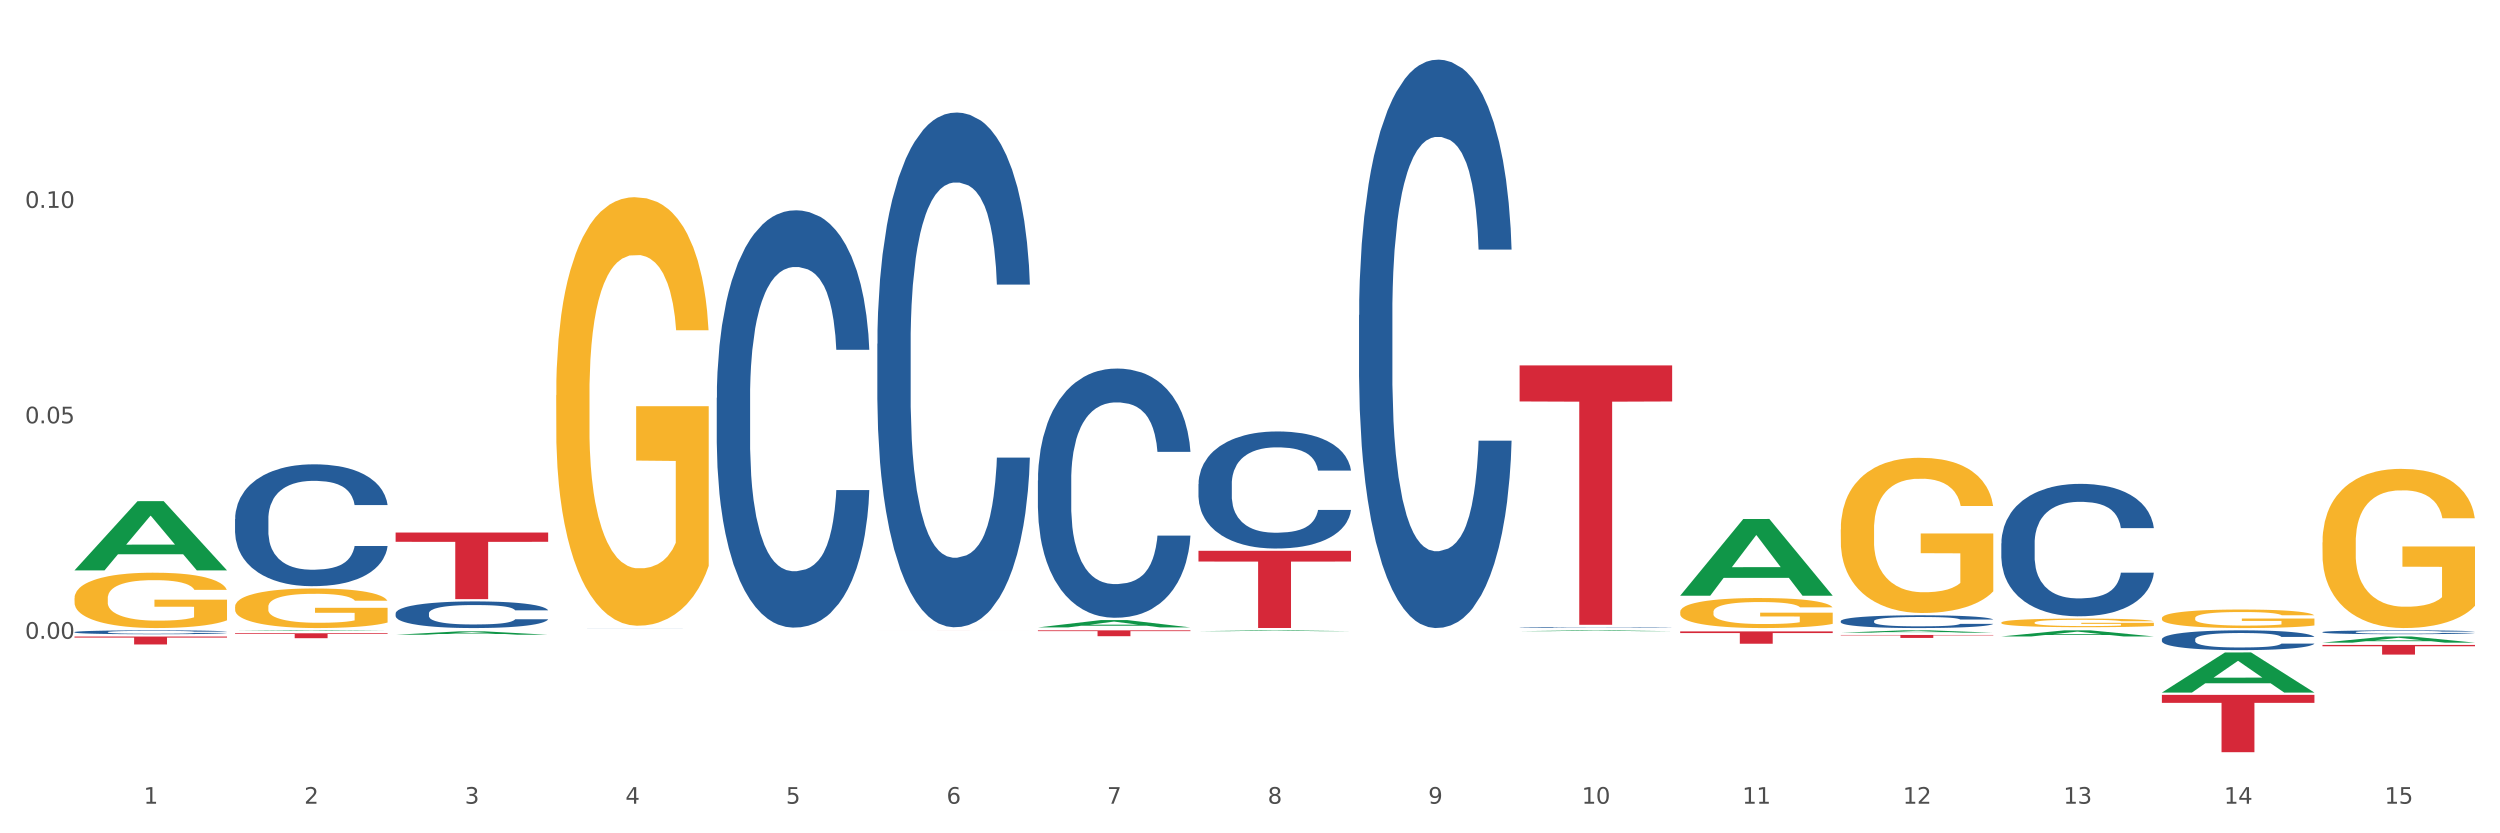
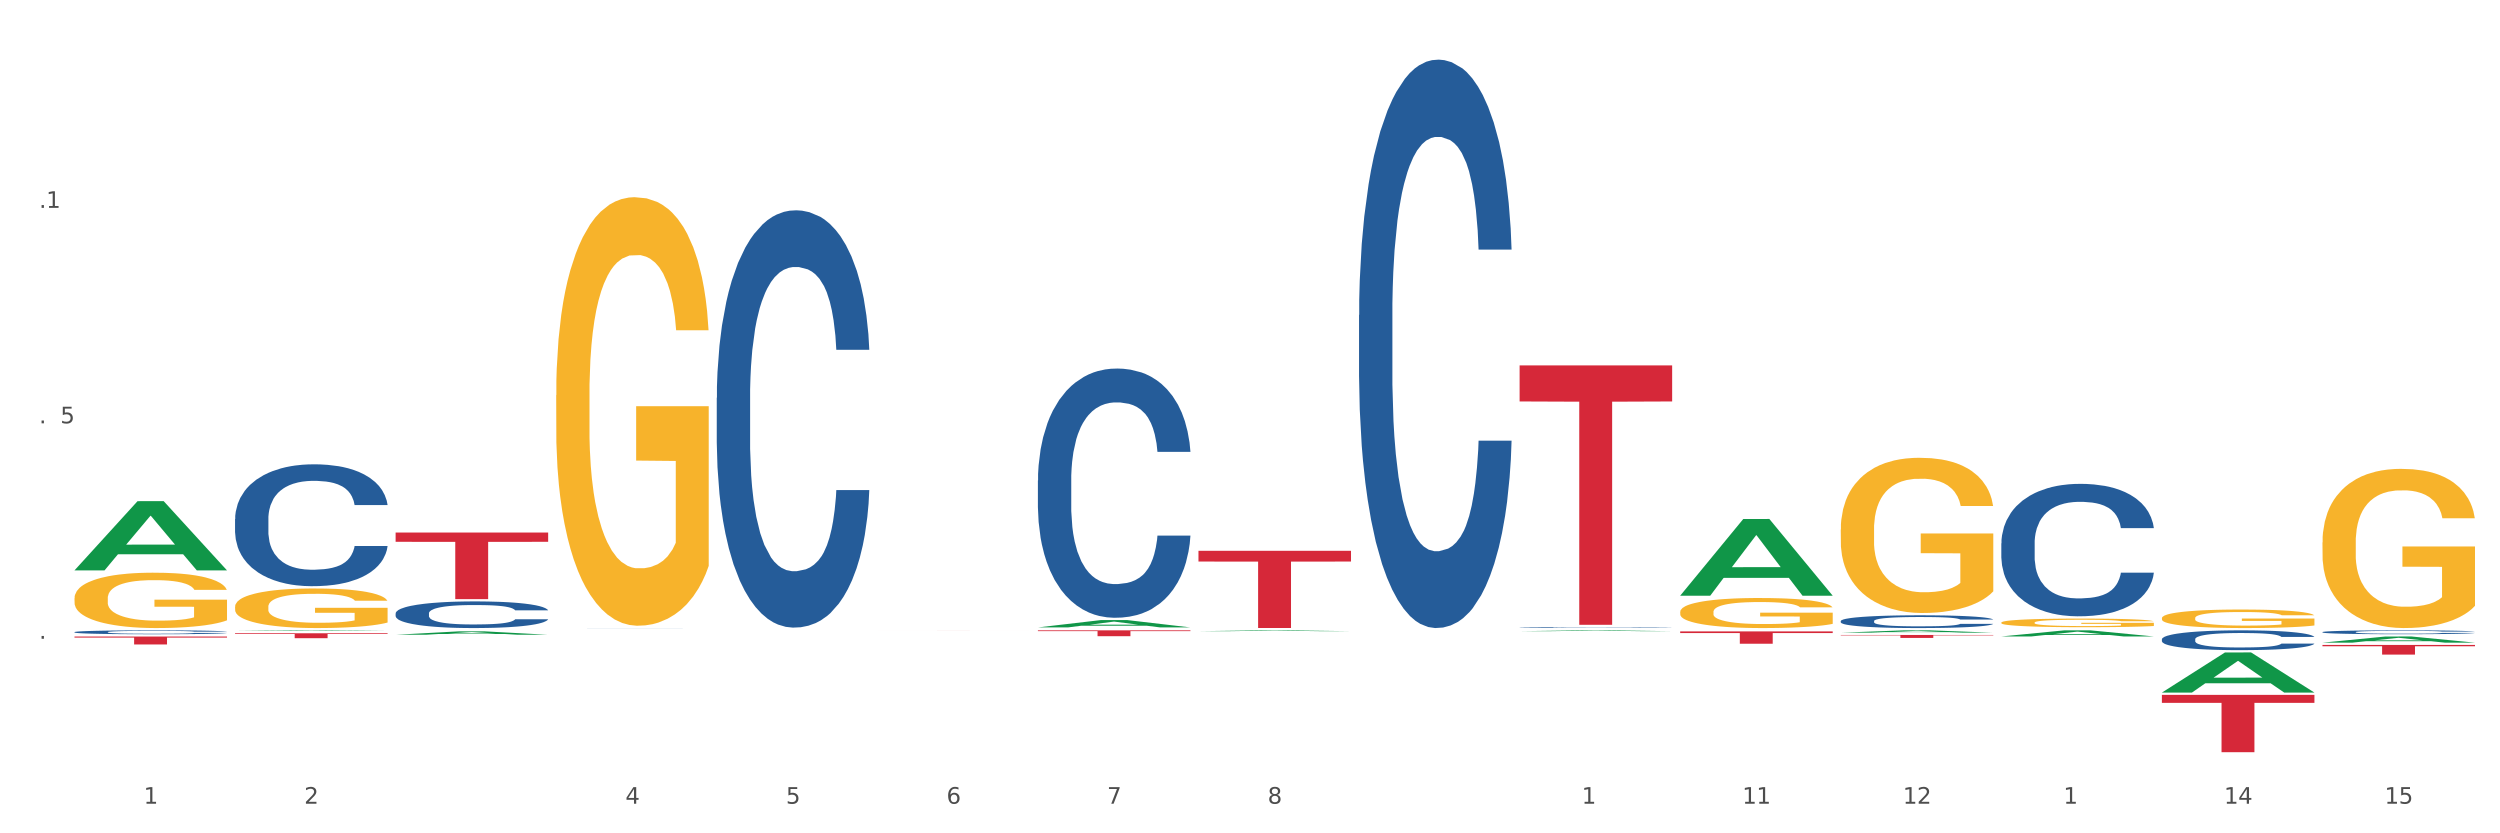
<svg xmlns="http://www.w3.org/2000/svg" xmlns:xlink="http://www.w3.org/1999/xlink" width="1080pt" height="360pt" viewBox="0 0 1080 360" version="1.1">
  <rect x="0" y="0" width="1080" height="360" fill="#333333" stroke="none" />
  <defs>
    <style type="text/css">*{stroke-linejoin: round; stroke-linecap: butt}</style>
  </defs>
  <g id="figure_1">
    <g id="patch_1">
      <path d="M 0 360  L 1080 360  L 1080 0  L 0 0  z " style="fill: #ffffff; stroke: #ffffff; stroke-linejoin: miter" />
    </g>
    <g id="axes_1">
      <g id="matplotlib.axis_1">
        <g id="xtick_1">
          <g id="text_1">
            <g style="fill: #4d4d4d" transform="translate(62.07 347.204) scale(0.096 -0.096)">
              <defs>
                <path id="DejaVuSans-31" d="M 794 531  L 1825 531  L 1825 4091  L 703 3866  L 703 4441  L 1819 4666  L 2450 4666  L 2450 531  L 3481 531  L 3481 0  L 794 0  L 794 531  z " transform="scale(0.016)" />
              </defs>
              <use xlink:href="#DejaVuSans-31" />
            </g>
          </g>
        </g>
        <g id="xtick_2">
          <g id="text_2">
            <g style="fill: #4d4d4d" transform="translate(131.436 347.204) scale(0.096 -0.096)">
              <defs>
                <path id="DejaVuSans-32" d="M 1228 531  L 3431 531  L 3431 0  L 469 0  L 469 531  Q 828 903 1448 1529  Q 2069 2156 2228 2338  Q 2531 2678 2651 2914  Q 2772 3150 2772 3378  Q 2772 3750 2511 3984  Q 2250 4219 1831 4219  Q 1534 4219 1204 4116  Q 875 4013 500 3803  L 500 4441  Q 881 4594 1212 4672  Q 1544 4750 1819 4750  Q 2544 4750 2975 4387  Q 3406 4025 3406 3419  Q 3406 3131 3298 2873  Q 3191 2616 2906 2266  Q 2828 2175 2409 1742  Q 1991 1309 1228 531  z " transform="scale(0.016)" />
              </defs>
              <use xlink:href="#DejaVuSans-32" />
            </g>
          </g>
        </g>
        <g id="xtick_3">
          <g id="text_3">
            <g style="fill: #4d4d4d" transform="translate(200.802 347.204) scale(0.096 -0.096)">
              <defs>
-                 <path id="DejaVuSans-33" d="M 2597 2516  Q 3050 2419 3304 2112  Q 3559 1806 3559 1356  Q 3559 666 3084 287  Q 2609 -91 1734 -91  Q 1441 -91 1130 -33  Q 819 25 488 141  L 488 750  Q 750 597 1062 519  Q 1375 441 1716 441  Q 2309 441 2620 675  Q 2931 909 2931 1356  Q 2931 1769 2642 2001  Q 2353 2234 1838 2234  L 1294 2234  L 1294 2753  L 1863 2753  Q 2328 2753 2575 2939  Q 2822 3125 2822 3475  Q 2822 3834 2567 4026  Q 2313 4219 1838 4219  Q 1578 4219 1281 4162  Q 984 4106 628 3988  L 628 4550  Q 988 4650 1302 4700  Q 1616 4750 1894 4750  Q 2613 4750 3031 4423  Q 3450 4097 3450 3541  Q 3450 3153 3228 2886  Q 3006 2619 2597 2516  z " transform="scale(0.016)" />
-               </defs>
+                 </defs>
              <use xlink:href="#DejaVuSans-33" />
            </g>
          </g>
        </g>
        <g id="xtick_4">
          <g id="text_4">
            <g style="fill: #4d4d4d" transform="translate(270.169 347.204) scale(0.096 -0.096)">
              <defs>
                <path id="DejaVuSans-34" d="M 2419 4116  L 825 1625  L 2419 1625  L 2419 4116  z M 2253 4666  L 3047 4666  L 3047 1625  L 3713 1625  L 3713 1100  L 3047 1100  L 3047 0  L 2419 0  L 2419 1100  L 313 1100  L 313 1709  L 2253 4666  z " transform="scale(0.016)" />
              </defs>
              <use xlink:href="#DejaVuSans-34" />
            </g>
          </g>
        </g>
        <g id="xtick_5">
          <g id="text_5">
            <g style="fill: #4d4d4d" transform="translate(339.535 347.204) scale(0.096 -0.096)">
              <defs>
                <path id="DejaVuSans-35" d="M 691 4666  L 3169 4666  L 3169 4134  L 1269 4134  L 1269 2991  Q 1406 3038 1543 3061  Q 1681 3084 1819 3084  Q 2600 3084 3056 2656  Q 3513 2228 3513 1497  Q 3513 744 3044 326  Q 2575 -91 1722 -91  Q 1428 -91 1123 -41  Q 819 9 494 109  L 494 744  Q 775 591 1075 516  Q 1375 441 1709 441  Q 2250 441 2565 725  Q 2881 1009 2881 1497  Q 2881 1984 2565 2268  Q 2250 2553 1709 2553  Q 1456 2553 1204 2497  Q 953 2441 691 2322  L 691 4666  z " transform="scale(0.016)" />
              </defs>
              <use xlink:href="#DejaVuSans-35" />
            </g>
          </g>
        </g>
        <g id="xtick_6">
          <g id="text_6">
            <g style="fill: #4d4d4d" transform="translate(408.901 347.204) scale(0.096 -0.096)">
              <defs>
                <path id="DejaVuSans-36" d="M 2113 2584  Q 1688 2584 1439 2293  Q 1191 2003 1191 1497  Q 1191 994 1439 701  Q 1688 409 2113 409  Q 2538 409 2786 701  Q 3034 994 3034 1497  Q 3034 2003 2786 2293  Q 2538 2584 2113 2584  z M 3366 4563  L 3366 3988  Q 3128 4100 2886 4159  Q 2644 4219 2406 4219  Q 1781 4219 1451 3797  Q 1122 3375 1075 2522  Q 1259 2794 1537 2939  Q 1816 3084 2150 3084  Q 2853 3084 3261 2657  Q 3669 2231 3669 1497  Q 3669 778 3244 343  Q 2819 -91 2113 -91  Q 1303 -91 875 529  Q 447 1150 447 2328  Q 447 3434 972 4092  Q 1497 4750 2381 4750  Q 2619 4750 2861 4703  Q 3103 4656 3366 4563  z " transform="scale(0.016)" />
              </defs>
              <use xlink:href="#DejaVuSans-36" />
            </g>
          </g>
        </g>
        <g id="xtick_7">
          <g id="text_7">
            <g style="fill: #4d4d4d" transform="translate(478.267 347.204) scale(0.096 -0.096)">
              <defs>
                <path id="DejaVuSans-37" d="M 525 4666  L 3525 4666  L 3525 4397  L 1831 0  L 1172 0  L 2766 4134  L 525 4134  L 525 4666  z " transform="scale(0.016)" />
              </defs>
              <use xlink:href="#DejaVuSans-37" />
            </g>
          </g>
        </g>
        <g id="xtick_8">
          <g id="text_8">
            <g style="fill: #4d4d4d" transform="translate(547.634 347.204) scale(0.096 -0.096)">
              <defs>
                <path id="DejaVuSans-38" d="M 2034 2216  Q 1584 2216 1326 1975  Q 1069 1734 1069 1313  Q 1069 891 1326 650  Q 1584 409 2034 409  Q 2484 409 2743 651  Q 3003 894 3003 1313  Q 3003 1734 2745 1975  Q 2488 2216 2034 2216  z M 1403 2484  Q 997 2584 770 2862  Q 544 3141 544 3541  Q 544 4100 942 4425  Q 1341 4750 2034 4750  Q 2731 4750 3128 4425  Q 3525 4100 3525 3541  Q 3525 3141 3298 2862  Q 3072 2584 2669 2484  Q 3125 2378 3379 2068  Q 3634 1759 3634 1313  Q 3634 634 3220 271  Q 2806 -91 2034 -91  Q 1263 -91 848 271  Q 434 634 434 1313  Q 434 1759 690 2068  Q 947 2378 1403 2484  z M 1172 3481  Q 1172 3119 1398 2916  Q 1625 2713 2034 2713  Q 2441 2713 2670 2916  Q 2900 3119 2900 3481  Q 2900 3844 2670 4047  Q 2441 4250 2034 4250  Q 1625 4250 1398 4047  Q 1172 3844 1172 3481  z " transform="scale(0.016)" />
              </defs>
              <use xlink:href="#DejaVuSans-38" />
            </g>
          </g>
        </g>
        <g id="xtick_9">
          <g id="text_9">
            <g style="fill: #4d4d4d" transform="translate(617 347.204) scale(0.096 -0.096)">
              <defs>
-                 <path id="DejaVuSans-39" d="M 703 97  L 703 672  Q 941 559 1184 500  Q 1428 441 1663 441  Q 2288 441 2617 861  Q 2947 1281 2994 2138  Q 2813 1869 2534 1725  Q 2256 1581 1919 1581  Q 1219 1581 811 2004  Q 403 2428 403 3163  Q 403 3881 828 4315  Q 1253 4750 1959 4750  Q 2769 4750 3195 4129  Q 3622 3509 3622 2328  Q 3622 1225 3098 567  Q 2575 -91 1691 -91  Q 1453 -91 1209 -44  Q 966 3 703 97  z M 1959 2075  Q 2384 2075 2632 2365  Q 2881 2656 2881 3163  Q 2881 3666 2632 3958  Q 2384 4250 1959 4250  Q 1534 4250 1286 3958  Q 1038 3666 1038 3163  Q 1038 2656 1286 2365  Q 1534 2075 1959 2075  z " transform="scale(0.016)" />
-               </defs>
+                 </defs>
              <use xlink:href="#DejaVuSans-39" />
            </g>
          </g>
        </g>
        <g id="xtick_10">
          <g id="text_10">
            <g style="fill: #4d4d4d" transform="translate(683.312 347.204) scale(0.096 -0.096)">
              <defs>
-                 <path id="DejaVuSans-30" d="M 2034 4250  Q 1547 4250 1301 3770  Q 1056 3291 1056 2328  Q 1056 1369 1301 889  Q 1547 409 2034 409  Q 2525 409 2770 889  Q 3016 1369 3016 2328  Q 3016 3291 2770 3770  Q 2525 4250 2034 4250  z M 2034 4750  Q 2819 4750 3233 4129  Q 3647 3509 3647 2328  Q 3647 1150 3233 529  Q 2819 -91 2034 -91  Q 1250 -91 836 529  Q 422 1150 422 2328  Q 422 3509 836 4129  Q 1250 4750 2034 4750  z " transform="scale(0.016)" />
-               </defs>
+                 </defs>
              <use xlink:href="#DejaVuSans-31" />
              <use xlink:href="#DejaVuSans-30" transform="translate(63.623 0)" />
            </g>
          </g>
        </g>
        <g id="xtick_11">
          <g id="text_11">
            <g style="fill: #4d4d4d" transform="translate(752.678 347.204) scale(0.096 -0.096)">
              <use xlink:href="#DejaVuSans-31" />
              <use xlink:href="#DejaVuSans-31" transform="translate(63.623 0)" />
            </g>
          </g>
        </g>
        <g id="xtick_12">
          <g id="text_12">
            <g style="fill: #4d4d4d" transform="translate(822.044 347.204) scale(0.096 -0.096)">
              <use xlink:href="#DejaVuSans-31" />
              <use xlink:href="#DejaVuSans-32" transform="translate(63.623 0)" />
            </g>
          </g>
        </g>
        <g id="xtick_13">
          <g id="text_13">
            <g style="fill: #4d4d4d" transform="translate(891.411 347.204) scale(0.096 -0.096)">
              <use xlink:href="#DejaVuSans-31" />
              <use xlink:href="#DejaVuSans-33" transform="translate(63.623 0)" />
            </g>
          </g>
        </g>
        <g id="xtick_14">
          <g id="text_14">
            <g style="fill: #4d4d4d" transform="translate(960.777 347.204) scale(0.096 -0.096)">
              <use xlink:href="#DejaVuSans-31" />
              <use xlink:href="#DejaVuSans-34" transform="translate(63.623 0)" />
            </g>
          </g>
        </g>
        <g id="xtick_15">
          <g id="text_15">
            <g style="fill: #4d4d4d" transform="translate(1030.143 347.204) scale(0.096 -0.096)">
              <use xlink:href="#DejaVuSans-31" />
              <use xlink:href="#DejaVuSans-35" transform="translate(63.623 0)" />
            </g>
          </g>
        </g>
        <g id="xtick_16" />
        <g id="xtick_17" />
        <g id="xtick_18" />
        <g id="xtick_19" />
        <g id="xtick_20" />
        <g id="xtick_21" />
        <g id="xtick_22" />
        <g id="xtick_23" />
        <g id="xtick_24" />
        <g id="xtick_25" />
        <g id="xtick_26" />
        <g id="xtick_27" />
        <g id="xtick_28" />
        <g id="xtick_29" />
      </g>
      <g id="matplotlib.axis_2">
        <g id="ytick_1">
          <g id="text_16">
            <g style="fill: #4d4d4d" transform="translate(10.8 275.953) scale(0.096 -0.096)">
              <defs>
                <path id="DejaVuSans-2e" d="M 684 794  L 1344 794  L 1344 0  L 684 0  L 684 794  z " transform="scale(0.016)" />
              </defs>
              <use xlink:href="#DejaVuSans-30" />
              <use xlink:href="#DejaVuSans-2e" transform="translate(63.623 0)" />
              <use xlink:href="#DejaVuSans-30" transform="translate(95.41 0)" />
              <use xlink:href="#DejaVuSans-30" transform="translate(159.033 0)" />
            </g>
          </g>
        </g>
        <g id="ytick_2">
          <g id="text_17">
            <g style="fill: #4d4d4d" transform="translate(10.8 182.879) scale(0.096 -0.096)">
              <use xlink:href="#DejaVuSans-30" />
              <use xlink:href="#DejaVuSans-2e" transform="translate(63.623 0)" />
              <use xlink:href="#DejaVuSans-30" transform="translate(95.41 0)" />
              <use xlink:href="#DejaVuSans-35" transform="translate(159.033 0)" />
            </g>
          </g>
        </g>
        <g id="ytick_3">
          <g id="text_18">
            <g style="fill: #4d4d4d" transform="translate(10.8 89.804) scale(0.096 -0.096)">
              <use xlink:href="#DejaVuSans-30" />
              <use xlink:href="#DejaVuSans-2e" transform="translate(63.623 0)" />
              <use xlink:href="#DejaVuSans-31" transform="translate(95.41 0)" />
              <use xlink:href="#DejaVuSans-30" transform="translate(159.033 0)" />
            </g>
          </g>
        </g>
        <g id="ytick_4" />
        <g id="ytick_5" />
        <g id="ytick_6" />
        <g id="ytick_7" />
      </g>
      <g id="PolyCollection_1">
        <path d="M 32.175 246.361  L 32.243 246.333  L 59.417 216.506  L 70.695 216.478  L 98.073 246.417  L 85.029 246.417  L 79.119 239.445  L 51.061 239.445  L 50.857 239.558  L 45.151 246.417  L 32.175 246.417  L 32.175 246.361  L 54.594 235.285  L 75.586 235.256  L 65.192 222.859  L 65.056 222.803  L 64.92 222.887  L 54.526 235.256  L 54.594 235.285  L 32.175 246.361  z " clip-path="url(#pf340fb72e3)" style="fill: #109648" />
        <path d="M 795.203 274.307  L 861.101 274.307  L 861.101 274.485  L 835.179 274.486  L 835.179 275.585  L 820.969 275.585  L 820.969 274.486  L 795.203 274.485  L 795.203 274.309  L 795.203 274.307  z " clip-path="url(#pf340fb72e3)" style="fill: #d62839" />
        <path d="M 725.837 272.75  L 791.735 272.75  L 791.735 273.493  L 765.813 273.498  L 765.813 278.102  L 751.603 278.102  L 751.603 273.498  L 725.837 273.493  L 725.837 272.755  L 725.837 272.75  z " clip-path="url(#pf340fb72e3)" style="fill: #d62839" />
        <path d="M 656.471 157.857  L 722.369 157.857  L 722.369 173.428  L 696.447 173.533  L 696.447 269.905  L 682.237 269.905  L 682.237 173.533  L 656.471 173.428  L 656.471 157.962  L 656.471 157.857  z " clip-path="url(#pf340fb72e3)" style="fill: #d62839" />
        <path d="M 517.739 237.953  L 583.636 237.953  L 583.636 242.588  L 557.715 242.62  L 557.715 271.31  L 543.504 271.31  L 543.504 242.62  L 517.739 242.588  L 517.739 237.984  L 517.739 237.953  z " clip-path="url(#pf340fb72e3)" style="fill: #d62839" />
        <path d="M 448.372 272.306  L 514.27 272.306  L 514.27 272.659  L 488.348 272.661  L 488.348 274.845  L 474.138 274.845  L 474.138 272.661  L 448.372 272.659  L 448.372 272.309  L 448.372 272.306  z " clip-path="url(#pf340fb72e3)" style="fill: #d62839" />
        <path d="M 379.006 272.306  L 444.904 272.306  L 444.904 272.309  L 418.982 272.309  L 418.982 272.324  L 404.772 272.324  L 404.772 272.309  L 379.006 272.309  L 379.006 272.306  L 379.006 272.306  z " clip-path="url(#pf340fb72e3)" style="fill: #d62839" />
        <path d="M 170.907 230.069  L 236.805 230.069  L 236.805 234.065  L 210.883 234.092  L 210.883 258.825  L 196.673 258.825  L 196.673 234.092  L 170.907 234.065  L 170.907 230.096  L 170.907 230.069  z " clip-path="url(#pf340fb72e3)" style="fill: #d62839" />
        <path d="M 101.541 273.582  L 167.439 273.582  L 167.439 273.877  L 141.517 273.879  L 141.517 275.704  L 127.307 275.704  L 127.307 273.879  L 101.541 273.877  L 101.541 273.584  L 101.541 273.582  z " clip-path="url(#pf340fb72e3)" style="fill: #d62839" />
        <path d="M 32.175 258.455  L 32.253 258.433  L 32.253 257.647  L 32.408 256.97  L 33.186 255.332  L 34.353 253.978  L 35.209 253.257  L 36.065 252.667  L 37.076 252.077  L 38.321 251.466  L 40.578 250.57  L 41.978 250.112  L 43.69 249.631  L 46.802 248.932  L 49.058 248.539  L 51.392 248.211  L 55.204 247.818  L 57.694 247.643  L 60.339 247.512  L 63.529 247.425  L 65.941 247.403  L 71.231 247.469  L 75.744 247.665  L 77.922 247.818  L 80.723 248.08  L 82.201 248.255  L 84.613 248.604  L 87.103 249.063  L 88.815 249.456  L 91.382 250.199  L 93.327 250.942  L 95.116 251.859  L 96.05 252.492  L 96.75 253.082  L 97.373 253.759  L 97.995 254.829  L 83.991 254.829  L 83.446 254.065  L 82.59 253.344  L 81.346 252.645  L 80.256 252.208  L 78.389 251.662  L 76.677 251.313  L 74.888 251.051  L 72.71 250.832  L 70.998 250.723  L 68.586 250.636  L 63.84 250.658  L 60.65 250.832  L 58.472 251.051  L 57.071 251.247  L 55.827 251.466  L 54.426 251.771  L 52.792 252.23  L 51.625 252.645  L 50.458 253.169  L 49.525 253.694  L 48.669 254.305  L 47.969 254.96  L 47.424 255.638  L 46.957 256.468  L 46.568 257.844  L 46.568 260.836  L 46.724 261.513  L 47.113 262.409  L 47.58 263.086  L 48.358 263.894  L 49.058 264.44  L 50.381 265.226  L 51.859 265.881  L 53.026 266.296  L 54.193 266.646  L 56.216 267.126  L 58.472 267.52  L 60.417 267.76  L 63.062 267.978  L 64.852 268.066  L 66.408 268.109  L 70.22 268.109  L 72.943 268.044  L 75.977 267.891  L 78.311 267.694  L 80.256 267.454  L 82.435 267.061  L 83.835 266.69  L 83.835 262.125  L 66.719 262.103  L 66.719 259.067  L 98.073 259.067  L 98.073 267.978  L 96.75 268.437  L 95.272 268.852  L 93.716 269.223  L 91.382 269.682  L 88.581 270.119  L 86.091 270.424  L 83.446 270.687  L 80.334 270.927  L 76.288 271.145  L 73.799 271.233  L 70.687 271.298  L 67.03 271.32  L 63.84 271.276  L 60.728 271.167  L 57.461 270.971  L 54.271 270.687  L 51.859 270.403  L 49.447 270.053  L 46.879 269.594  L 44.857 269.158  L 43.301 268.764  L 41.589 268.262  L 39.722 267.607  L 38.321 267.017  L 37.076 266.406  L 35.754 265.619  L 34.82 264.942  L 33.887 264.09  L 33.342 263.457  L 32.72 262.474  L 32.253 261.098  L 32.175 258.455  z " clip-path="url(#pf340fb72e3)" style="fill: #f7b32b" />
        <path d="M 32.175 273.064  L 32.253 273.063  L 32.253 273.019  L 32.487 272.961  L 33.343 272.853  L 34.434 272.771  L 36.303 272.676  L 37.316 272.636  L 38.64 272.591  L 41.366 272.519  L 44.482 272.457  L 46.663 272.423  L 48.299 272.402  L 51.96 272.363  L 54.063 272.346  L 56.244 272.332  L 58.114 272.323  L 61.229 272.312  L 63.722 272.308  L 66.604 272.306  L 69.019 272.308  L 72.212 272.314  L 76.886 272.332  L 78.677 272.343  L 81.092 272.362  L 83.585 272.386  L 85.61 272.411  L 87.947 272.446  L 90.361 272.493  L 92.698 272.551  L 94.334 272.605  L 95.658 272.662  L 96.827 272.731  L 97.683 272.807  L 98.073 272.87  L 83.818 272.87  L 83.429 272.813  L 82.65 272.751  L 81.871 272.71  L 81.014 272.676  L 79.69 272.637  L 78.522 272.613  L 76.574 272.583  L 74.783 272.565  L 73.303 272.554  L 71.511 272.545  L 67.694 272.536  L 64.968 272.536  L 63.255 272.539  L 61.151 272.546  L 59.36 272.557  L 57.257 272.576  L 55.621 272.596  L 53.985 272.622  L 53.05 272.64  L 51.648 272.674  L 50.714 272.702  L 49.467 272.75  L 48.766 272.784  L 47.52 272.872  L 46.975 272.936  L 46.741 272.981  L 46.585 273.03  L 46.585 273.271  L 47.053 273.378  L 47.442 273.425  L 48.065 273.477  L 49.234 273.545  L 50.947 273.611  L 52.739 273.659  L 54.219 273.688  L 55.621 273.71  L 57.023 273.726  L 58.737 273.742  L 60.139 273.751  L 62.242 273.76  L 64.734 273.765  L 66.682 273.765  L 70.654 273.757  L 72.446 273.75  L 74.16 273.739  L 76.029 273.722  L 77.509 273.703  L 78.366 273.69  L 79.768 273.66  L 80.858 273.629  L 81.793 273.594  L 82.416 273.563  L 83.117 273.517  L 83.663 273.465  L 83.818 273.437  L 98.073 273.437  L 97.761 273.492  L 97.216 273.546  L 96.126 273.619  L 95.269 273.66  L 93.945 273.711  L 92.542 273.754  L 90.595 273.802  L 88.804 273.837  L 86.934 273.868  L 84.909 273.896  L 81.248 273.934  L 79.924 273.945  L 77.12 273.964  L 74.939 273.975  L 71.745 273.985  L 68.473 273.991  L 65.046 273.993  L 62.008 273.99  L 58.659 273.981  L 56.556 273.971  L 54.219 273.958  L 51.493 273.936  L 48.922 273.91  L 46.507 273.879  L 44.248 273.844  L 42.145 273.804  L 39.419 273.737  L 37.394 273.673  L 35.914 273.612  L 34.901 273.562  L 33.889 273.497  L 33.343 273.452  L 32.487 273.344  L 32.175 273.244  L 32.175 273.064  z " clip-path="url(#pf340fb72e3)" style="fill: #255c99" />
        <path d="M 101.541 224.238  L 101.619 224.19  L 101.619 222.844  L 101.853 221.016  L 102.71 217.651  L 103.8 215.102  L 105.67 212.121  L 106.682 210.87  L 108.006 209.476  L 110.733 207.216  L 113.848 205.292  L 116.029 204.235  L 117.665 203.561  L 121.326 202.359  L 123.429 201.83  L 125.61 201.398  L 127.48 201.109  L 130.595 200.772  L 133.088 200.628  L 135.97 200.58  L 138.385 200.628  L 141.578 200.821  L 146.252 201.398  L 148.044 201.734  L 150.458 202.311  L 152.951 203.081  L 154.976 203.85  L 157.313 204.956  L 159.728 206.398  L 162.064 208.226  L 163.7 209.909  L 165.024 211.688  L 166.193 213.852  L 167.05 216.208  L 167.439 218.179  L 153.185 218.179  L 152.795 216.4  L 152.016 214.477  L 151.237 213.179  L 150.38 212.121  L 149.056 210.919  L 147.888 210.149  L 145.941 209.236  L 144.149 208.658  L 142.669 208.322  L 140.877 208.033  L 137.061 207.745  L 134.334 207.745  L 132.621 207.841  L 130.518 208.081  L 128.726 208.418  L 126.623 208.995  L 124.987 209.62  L 123.351 210.438  L 122.417 211.015  L 121.015 212.073  L 120.08 212.938  L 118.834 214.429  L 118.133 215.487  L 116.886 218.228  L 116.341 220.247  L 116.107 221.642  L 115.952 223.18  L 115.952 230.682  L 116.419 234.048  L 116.808 235.49  L 117.431 237.125  L 118.6 239.241  L 120.314 241.309  L 122.105 242.799  L 123.585 243.713  L 124.987 244.386  L 126.389 244.915  L 128.103 245.396  L 129.505 245.684  L 131.608 245.973  L 134.101 246.117  L 136.048 246.117  L 140.021 245.877  L 141.812 245.636  L 143.526 245.3  L 145.395 244.771  L 146.875 244.194  L 147.732 243.761  L 149.134 242.847  L 150.225 241.886  L 151.159 240.78  L 151.783 239.818  L 152.484 238.375  L 153.029 236.74  L 153.185 235.875  L 167.439 235.875  L 167.128 237.606  L 166.582 239.289  L 165.492 241.549  L 164.635 242.847  L 163.311 244.434  L 161.909 245.781  L 159.961 247.271  L 158.17 248.377  L 156.3 249.339  L 154.275 250.204  L 150.614 251.407  L 149.29 251.743  L 146.486 252.32  L 144.305 252.657  L 141.111 252.993  L 137.84 253.186  L 134.412 253.234  L 131.374 253.138  L 128.025 252.849  L 125.922 252.561  L 123.585 252.128  L 120.859 251.455  L 118.288 250.637  L 115.874 249.676  L 113.615 248.57  L 111.512 247.319  L 108.785 245.252  L 106.76 243.232  L 105.28 241.357  L 104.267 239.77  L 103.255 237.75  L 102.71 236.356  L 101.853 232.99  L 101.541 229.864  L 101.541 224.238  z " clip-path="url(#pf340fb72e3)" style="fill: #255c99" />
        <path d="M 170.907 264.982  L 170.985 264.972  L 170.985 264.677  L 171.219 264.278  L 172.076 263.542  L 173.166 262.985  L 175.036 262.333  L 176.048 262.06  L 177.373 261.755  L 180.099 261.261  L 183.215 260.841  L 185.396 260.61  L 187.031 260.462  L 190.692 260.2  L 192.796 260.084  L 194.977 259.989  L 196.846 259.926  L 199.962 259.853  L 202.454 259.821  L 205.336 259.811  L 207.751 259.821  L 210.945 259.863  L 215.618 259.989  L 217.41 260.063  L 219.825 260.189  L 222.317 260.357  L 224.342 260.525  L 226.679 260.767  L 229.094 261.083  L 231.431 261.482  L 233.066 261.85  L 234.391 262.239  L 235.559 262.712  L 236.416 263.227  L 236.805 263.658  L 222.551 263.658  L 222.161 263.269  L 221.382 262.848  L 220.604 262.565  L 219.747 262.333  L 218.422 262.071  L 217.254 261.902  L 215.307 261.703  L 213.515 261.577  L 212.035 261.503  L 210.244 261.44  L 206.427 261.377  L 203.701 261.377  L 201.987 261.398  L 199.884 261.45  L 198.092 261.524  L 195.989 261.65  L 194.353 261.787  L 192.718 261.965  L 191.783 262.092  L 190.381 262.323  L 189.446 262.512  L 188.2 262.838  L 187.499 263.069  L 186.252 263.668  L 185.707 264.11  L 185.474 264.414  L 185.318 264.751  L 185.318 266.39  L 185.785 267.126  L 186.175 267.442  L 186.798 267.799  L 187.966 268.261  L 189.68 268.713  L 191.471 269.039  L 192.951 269.239  L 194.353 269.386  L 195.755 269.502  L 197.469 269.607  L 198.871 269.67  L 200.974 269.733  L 203.467 269.764  L 205.414 269.764  L 209.387 269.712  L 211.178 269.659  L 212.892 269.586  L 214.761 269.47  L 216.241 269.344  L 217.098 269.249  L 218.5 269.05  L 219.591 268.839  L 220.526 268.598  L 221.149 268.387  L 221.85 268.072  L 222.395 267.715  L 222.551 267.526  L 236.805 267.526  L 236.494 267.904  L 235.949 268.272  L 234.858 268.766  L 234.001 269.05  L 232.677 269.397  L 231.275 269.691  L 229.328 270.017  L 227.536 270.258  L 225.667 270.469  L 223.641 270.658  L 219.98 270.921  L 218.656 270.994  L 215.852 271.12  L 213.671 271.194  L 210.477 271.267  L 207.206 271.309  L 203.779 271.32  L 200.741 271.299  L 197.391 271.236  L 195.288 271.173  L 192.951 271.078  L 190.225 270.931  L 187.655 270.752  L 185.24 270.542  L 182.981 270.3  L 180.878 270.027  L 178.152 269.575  L 176.126 269.134  L 174.646 268.724  L 173.634 268.377  L 172.621 267.936  L 172.076 267.631  L 171.219 266.895  L 170.907 266.212  L 170.907 264.982  z " clip-path="url(#pf340fb72e3)" style="fill: #255c99" />
        <path d="M 240.274 271.314  L 240.352 271.314  L 240.352 271.314  L 240.585 271.314  L 241.442 271.313  L 242.533 271.312  L 244.402 271.312  L 245.415 271.312  L 246.739 271.311  L 249.465 271.311  L 252.581 271.311  L 254.762 271.31  L 256.398 271.31  L 260.059 271.31  L 262.162 271.31  L 264.343 271.31  L 266.212 271.31  L 269.328 271.31  L 271.821 271.31  L 274.703 271.31  L 277.117 271.31  L 280.311 271.31  L 284.985 271.31  L 286.776 271.31  L 289.191 271.31  L 291.683 271.31  L 293.709 271.31  L 296.045 271.311  L 298.46 271.311  L 300.797 271.311  L 302.433 271.312  L 303.757 271.312  L 304.925 271.312  L 305.782 271.313  L 306.172 271.313  L 291.917 271.313  L 291.528 271.313  L 290.749 271.312  L 289.97 271.312  L 289.113 271.312  L 287.789 271.312  L 286.62 271.312  L 284.673 271.311  L 282.881 271.311  L 281.401 271.311  L 279.61 271.311  L 275.793 271.311  L 273.067 271.311  L 271.353 271.311  L 269.25 271.311  L 267.458 271.311  L 265.355 271.311  L 263.72 271.311  L 262.084 271.312  L 261.149 271.312  L 259.747 271.312  L 258.812 271.312  L 257.566 271.312  L 256.865 271.313  L 255.619 271.313  L 255.073 271.313  L 254.84 271.314  L 254.684 271.314  L 254.684 271.315  L 255.151 271.316  L 255.541 271.316  L 256.164 271.317  L 257.332 271.317  L 259.046 271.317  L 260.838 271.318  L 262.318 271.318  L 263.72 271.318  L 265.122 271.318  L 266.835 271.318  L 268.237 271.318  L 270.341 271.318  L 272.833 271.318  L 274.78 271.318  L 278.753 271.318  L 280.545 271.318  L 282.258 271.318  L 284.128 271.318  L 285.608 271.318  L 286.465 271.318  L 287.867 271.318  L 288.957 271.318  L 289.892 271.317  L 290.515 271.317  L 291.216 271.317  L 291.761 271.317  L 291.917 271.316  L 306.172 271.316  L 305.86 271.317  L 305.315 271.317  L 304.224 271.317  L 303.367 271.318  L 302.043 271.318  L 300.641 271.318  L 298.694 271.319  L 296.902 271.319  L 295.033 271.319  L 293.008 271.319  L 289.347 271.319  L 288.022 271.319  L 285.218 271.319  L 283.037 271.32  L 279.844 271.32  L 276.572 271.32  L 273.145 271.32  L 270.107 271.32  L 266.757 271.32  L 264.654 271.32  L 262.318 271.319  L 259.591 271.319  L 257.021 271.319  L 254.606 271.319  L 252.347 271.319  L 250.244 271.319  L 247.518 271.318  L 245.493 271.318  L 244.013 271.317  L 243 271.317  L 241.987 271.317  L 241.442 271.316  L 240.585 271.316  L 240.274 271.315  L 240.274 271.314  z " clip-path="url(#pf340fb72e3)" style="fill: #255c99" />
-         <path d="M 309.64 171.852  L 309.718 171.688  L 309.718 167.078  L 309.951 160.821  L 310.808 149.296  L 311.899 140.57  L 313.768 130.362  L 314.781 126.081  L 316.105 121.307  L 318.831 113.568  L 321.947 106.983  L 324.128 103.36  L 325.764 101.055  L 329.425 96.939  L 331.528 95.128  L 333.709 93.646  L 335.578 92.659  L 338.694 91.506  L 341.187 91.012  L 344.069 90.848  L 346.484 91.012  L 349.677 91.671  L 354.351 93.646  L 356.142 94.799  L 358.557 96.775  L 361.05 99.409  L 363.075 102.043  L 365.412 105.83  L 367.826 110.769  L 370.163 117.026  L 371.799 122.789  L 373.123 128.88  L 374.291 136.289  L 375.148 144.357  L 375.538 151.107  L 361.283 151.107  L 360.894 145.015  L 360.115 138.43  L 359.336 133.984  L 358.479 130.362  L 357.155 126.246  L 355.987 123.612  L 354.039 120.483  L 352.248 118.508  L 350.768 117.355  L 348.976 116.367  L 345.159 115.38  L 342.433 115.38  L 340.719 115.709  L 338.616 116.532  L 336.825 117.685  L 334.722 119.66  L 333.086 121.801  L 331.45 124.6  L 330.515 126.575  L 329.113 130.197  L 328.179 133.161  L 326.932 138.265  L 326.231 141.887  L 324.985 151.272  L 324.44 158.187  L 324.206 162.962  L 324.05 168.23  L 324.05 193.915  L 324.518 205.44  L 324.907 210.379  L 325.53 215.977  L 326.699 223.221  L 328.412 230.301  L 330.204 235.405  L 331.684 238.533  L 333.086 240.838  L 334.488 242.65  L 336.202 244.296  L 337.604 245.284  L 339.707 246.272  L 342.199 246.766  L 344.147 246.766  L 348.119 245.942  L 349.911 245.119  L 351.624 243.967  L 353.494 242.156  L 354.974 240.18  L 355.831 238.698  L 357.233 235.57  L 358.323 232.277  L 359.258 228.49  L 359.881 225.197  L 360.582 220.258  L 361.127 214.66  L 361.283 211.696  L 375.538 211.696  L 375.226 217.624  L 374.681 223.386  L 373.59 231.124  L 372.734 235.57  L 371.409 241.003  L 370.007 245.613  L 368.06 250.717  L 366.268 254.504  L 364.399 257.797  L 362.374 260.76  L 358.713 264.876  L 357.389 266.029  L 354.584 268.005  L 352.403 269.157  L 349.21 270.31  L 345.938 270.968  L 342.511 271.133  L 339.473 270.804  L 336.124 269.816  L 334.021 268.828  L 331.684 267.346  L 328.957 265.041  L 326.387 262.242  L 323.972 258.949  L 321.713 255.162  L 319.61 250.882  L 316.884 243.802  L 314.859 236.887  L 313.379 230.466  L 312.366 225.033  L 311.354 218.118  L 310.808 213.343  L 309.951 201.818  L 309.64 191.116  L 309.64 171.852  z " clip-path="url(#pf340fb72e3)" style="fill: #255c99" />
+         <path d="M 309.64 171.852  L 309.718 171.688  L 309.718 167.078  L 309.951 160.821  L 310.808 149.296  L 311.899 140.57  L 313.768 130.362  L 314.781 126.081  L 316.105 121.307  L 318.831 113.568  L 321.947 106.983  L 324.128 103.36  L 325.764 101.055  L 329.425 96.939  L 331.528 95.128  L 333.709 93.646  L 335.578 92.659  L 338.694 91.506  L 341.187 91.012  L 344.069 90.848  L 346.484 91.012  L 349.677 91.671  L 354.351 93.646  L 356.142 94.799  L 358.557 96.775  L 361.05 99.409  L 363.075 102.043  L 365.412 105.83  L 367.826 110.769  L 370.163 117.026  L 371.799 122.789  L 373.123 128.88  L 374.291 136.289  L 375.148 144.357  L 375.538 151.107  L 361.283 151.107  L 360.894 145.015  L 360.115 138.43  L 359.336 133.984  L 358.479 130.362  L 357.155 126.246  L 355.987 123.612  L 354.039 120.483  L 352.248 118.508  L 350.768 117.355  L 348.976 116.367  L 345.159 115.38  L 342.433 115.38  L 340.719 115.709  L 338.616 116.532  L 336.825 117.685  L 334.722 119.66  L 333.086 121.801  L 331.45 124.6  L 330.515 126.575  L 329.113 130.197  L 328.179 133.161  L 326.932 138.265  L 326.231 141.887  L 324.985 151.272  L 324.44 158.187  L 324.206 162.962  L 324.05 168.23  L 324.05 193.915  L 324.518 205.44  L 324.907 210.379  L 325.53 215.977  L 326.699 223.221  L 328.412 230.301  L 330.204 235.405  L 333.086 240.838  L 334.488 242.65  L 336.202 244.296  L 337.604 245.284  L 339.707 246.272  L 342.199 246.766  L 344.147 246.766  L 348.119 245.942  L 349.911 245.119  L 351.624 243.967  L 353.494 242.156  L 354.974 240.18  L 355.831 238.698  L 357.233 235.57  L 358.323 232.277  L 359.258 228.49  L 359.881 225.197  L 360.582 220.258  L 361.127 214.66  L 361.283 211.696  L 375.538 211.696  L 375.226 217.624  L 374.681 223.386  L 373.59 231.124  L 372.734 235.57  L 371.409 241.003  L 370.007 245.613  L 368.06 250.717  L 366.268 254.504  L 364.399 257.797  L 362.374 260.76  L 358.713 264.876  L 357.389 266.029  L 354.584 268.005  L 352.403 269.157  L 349.21 270.31  L 345.938 270.968  L 342.511 271.133  L 339.473 270.804  L 336.124 269.816  L 334.021 268.828  L 331.684 267.346  L 328.957 265.041  L 326.387 262.242  L 323.972 258.949  L 321.713 255.162  L 319.61 250.882  L 316.884 243.802  L 314.859 236.887  L 313.379 230.466  L 312.366 225.033  L 311.354 218.118  L 310.808 213.343  L 309.951 201.818  L 309.64 191.116  L 309.64 171.852  z " clip-path="url(#pf340fb72e3)" style="fill: #255c99" />
        <path d="M 933.936 300.187  L 999.834 300.187  L 999.834 303.628  L 973.912 303.652  L 973.912 324.95  L 959.702 324.95  L 959.702 303.652  L 933.936 303.628  L 933.936 300.211  L 933.936 300.187  z " clip-path="url(#pf340fb72e3)" style="fill: #d62839" />
-         <path d="M 379.006 148.528  L 379.084 148.324  L 379.084 142.638  L 379.318 134.921  L 380.175 120.706  L 381.265 109.943  L 383.134 97.353  L 384.147 92.073  L 385.471 86.183  L 388.198 76.639  L 391.313 68.516  L 393.494 64.048  L 395.13 61.205  L 398.791 56.128  L 400.894 53.894  L 403.075 52.067  L 404.945 50.848  L 408.06 49.427  L 410.553 48.817  L 413.435 48.614  L 415.85 48.817  L 419.043 49.63  L 423.717 52.067  L 425.509 53.488  L 427.923 55.925  L 430.416 59.174  L 432.441 62.424  L 434.778 67.094  L 437.193 73.187  L 439.529 80.903  L 441.165 88.011  L 442.489 95.525  L 443.658 104.663  L 444.515 114.614  L 444.904 122.94  L 430.65 122.94  L 430.26 115.426  L 429.481 107.303  L 428.702 101.82  L 427.845 97.353  L 426.521 92.276  L 425.353 89.026  L 423.405 85.168  L 421.614 82.731  L 420.134 81.31  L 418.342 80.091  L 414.526 78.873  L 411.799 78.873  L 410.086 79.279  L 407.982 80.294  L 406.191 81.716  L 404.088 84.153  L 402.452 86.793  L 400.816 90.245  L 399.882 92.682  L 398.479 97.149  L 397.545 100.805  L 396.298 107.1  L 395.597 111.568  L 394.351 123.143  L 393.806 131.672  L 393.572 137.561  L 393.416 144.06  L 393.416 175.74  L 393.884 189.955  L 394.273 196.047  L 394.896 202.952  L 396.065 211.887  L 397.778 220.619  L 399.57 226.915  L 401.05 230.773  L 402.452 233.616  L 403.854 235.85  L 405.568 237.881  L 406.97 239.099  L 409.073 240.318  L 411.566 240.927  L 413.513 240.927  L 417.485 239.911  L 419.277 238.896  L 420.991 237.475  L 422.86 235.241  L 424.34 232.804  L 425.197 230.976  L 426.599 227.118  L 427.69 223.056  L 428.624 218.385  L 429.247 214.324  L 429.948 208.232  L 430.494 201.327  L 430.65 197.672  L 444.904 197.672  L 444.592 204.983  L 444.047 212.09  L 442.957 221.635  L 442.1 227.118  L 440.776 233.819  L 439.374 239.505  L 437.426 245.801  L 435.635 250.471  L 433.765 254.533  L 431.74 258.188  L 428.079 263.265  L 426.755 264.687  L 423.951 267.124  L 421.77 268.545  L 418.576 269.967  L 415.304 270.779  L 411.877 270.982  L 408.839 270.576  L 405.49 269.357  L 403.387 268.139  L 401.05 266.311  L 398.324 263.468  L 395.753 260.016  L 393.339 255.954  L 391.08 251.284  L 388.976 246.004  L 386.25 237.272  L 384.225 228.742  L 382.745 220.822  L 381.732 214.121  L 380.72 205.592  L 380.175 199.703  L 379.318 185.487  L 379.006 172.287  L 379.006 148.528  z " clip-path="url(#pf340fb72e3)" style="fill: #255c99" />
-         <path d="M 517.739 209.111  L 517.816 209.065  L 517.816 207.772  L 518.05 206.016  L 518.907 202.783  L 519.997 200.334  L 521.867 197.47  L 522.88 196.269  L 524.204 194.93  L 526.93 192.758  L 530.046 190.911  L 532.227 189.894  L 533.863 189.248  L 537.523 188.093  L 539.627 187.585  L 541.808 187.169  L 543.677 186.892  L 546.793 186.568  L 549.285 186.43  L 552.167 186.384  L 554.582 186.43  L 557.776 186.615  L 562.449 187.169  L 564.241 187.492  L 566.656 188.047  L 569.148 188.786  L 571.173 189.525  L 573.51 190.587  L 575.925 191.973  L 578.262 193.729  L 579.898 195.345  L 581.222 197.055  L 582.39 199.133  L 583.247 201.397  L 583.636 203.291  L 569.382 203.291  L 568.992 201.582  L 568.214 199.734  L 567.435 198.487  L 566.578 197.47  L 565.254 196.315  L 564.085 195.576  L 562.138 194.699  L 560.346 194.144  L 558.866 193.821  L 557.075 193.544  L 553.258 193.267  L 550.532 193.267  L 548.818 193.359  L 546.715 193.59  L 544.923 193.913  L 542.82 194.468  L 541.184 195.068  L 539.549 195.853  L 538.614 196.408  L 537.212 197.424  L 536.277 198.256  L 535.031 199.688  L 534.33 200.704  L 533.084 203.337  L 532.538 205.277  L 532.305 206.617  L 532.149 208.095  L 532.149 215.301  L 532.616 218.535  L 533.006 219.921  L 533.629 221.492  L 534.797 223.524  L 536.511 225.51  L 538.302 226.942  L 539.782 227.82  L 541.184 228.467  L 542.587 228.975  L 544.3 229.437  L 545.702 229.714  L 547.805 229.991  L 550.298 230.13  L 552.245 230.13  L 556.218 229.899  L 558.009 229.668  L 559.723 229.345  L 561.593 228.836  L 563.073 228.282  L 563.929 227.866  L 565.331 226.989  L 566.422 226.065  L 567.357 225.002  L 567.98 224.078  L 568.681 222.693  L 569.226 221.122  L 569.382 220.29  L 583.636 220.29  L 583.325 221.953  L 582.78 223.57  L 581.689 225.741  L 580.832 226.989  L 579.508 228.513  L 578.106 229.807  L 576.159 231.239  L 574.367 232.301  L 572.498 233.225  L 570.472 234.056  L 566.811 235.211  L 565.487 235.535  L 562.683 236.089  L 560.502 236.412  L 557.308 236.736  L 554.037 236.921  L 550.61 236.967  L 547.572 236.874  L 544.222 236.597  L 542.119 236.32  L 539.782 235.904  L 537.056 235.258  L 534.486 234.472  L 532.071 233.548  L 529.812 232.486  L 527.709 231.285  L 524.983 229.298  L 522.957 227.358  L 521.477 225.557  L 520.465 224.032  L 519.452 222.092  L 518.907 220.752  L 518.05 217.519  L 517.739 214.516  L 517.739 209.111  z " clip-path="url(#pf340fb72e3)" style="fill: #255c99" />
        <path d="M 587.105 136.094  L 587.183 135.869  L 587.183 129.59  L 587.416 121.068  L 588.273 105.37  L 589.364 93.485  L 591.233 79.581  L 592.246 73.75  L 593.57 67.247  L 596.296 56.707  L 599.412 47.737  L 601.593 42.803  L 603.229 39.663  L 606.89 34.057  L 608.993 31.59  L 611.174 29.572  L 613.043 28.226  L 616.159 26.657  L 618.652 25.984  L 621.534 25.759  L 623.948 25.984  L 627.142 26.881  L 631.816 29.572  L 633.607 31.142  L 636.022 33.833  L 638.514 37.421  L 640.54 41.009  L 642.877 46.167  L 645.291 52.894  L 647.628 61.416  L 649.264 69.265  L 650.588 77.563  L 651.756 87.654  L 652.613 98.643  L 653.003 107.837  L 638.748 107.837  L 638.359 99.54  L 637.58 90.57  L 636.801 84.515  L 635.944 79.581  L 634.62 73.975  L 633.451 70.386  L 631.504 66.126  L 629.713 63.435  L 628.233 61.865  L 626.441 60.519  L 622.624 59.174  L 619.898 59.174  L 618.184 59.622  L 616.081 60.743  L 614.29 62.313  L 612.186 65.004  L 610.551 67.92  L 608.915 71.732  L 607.98 74.423  L 606.578 79.357  L 605.643 83.393  L 604.397 90.345  L 603.696 95.279  L 602.45 108.062  L 601.905 117.48  L 601.671 123.984  L 601.515 131.16  L 601.515 166.144  L 601.982 181.842  L 602.372 188.569  L 602.995 196.194  L 604.163 206.061  L 605.877 215.704  L 607.669 222.656  L 609.149 226.917  L 610.551 230.057  L 611.953 232.524  L 613.666 234.766  L 615.069 236.112  L 617.172 237.457  L 619.664 238.13  L 621.612 238.13  L 625.584 237.009  L 627.376 235.888  L 629.089 234.318  L 630.959 231.851  L 632.439 229.16  L 633.296 227.142  L 634.698 222.881  L 635.788 218.396  L 636.723 213.238  L 637.346 208.753  L 638.047 202.025  L 638.592 194.4  L 638.748 190.364  L 653.003 190.364  L 652.691 198.437  L 652.146 206.286  L 651.055 216.826  L 650.199 222.881  L 648.874 230.281  L 647.472 236.56  L 645.525 243.512  L 643.733 248.67  L 641.864 253.155  L 639.839 257.192  L 636.178 262.798  L 634.853 264.368  L 632.049 267.059  L 629.868 268.629  L 626.675 270.199  L 623.403 271.096  L 619.976 271.32  L 616.938 270.871  L 613.589 269.526  L 611.485 268.18  L 609.149 266.162  L 606.422 263.023  L 603.852 259.21  L 601.437 254.725  L 599.178 249.567  L 597.075 243.736  L 594.349 234.093  L 592.324 224.675  L 590.844 215.929  L 589.831 208.528  L 588.818 199.11  L 588.273 192.606  L 587.416 176.908  L 587.105 162.331  L 587.105 136.094  z " clip-path="url(#pf340fb72e3)" style="fill: #255c99" />
        <path d="M 656.471 271.05  L 656.549 271.05  L 656.549 271.041  L 656.783 271.028  L 657.639 271.006  L 658.73 270.989  L 660.599 270.969  L 661.612 270.96  L 662.936 270.951  L 665.662 270.936  L 668.778 270.923  L 670.959 270.916  L 672.595 270.911  L 676.256 270.903  L 678.359 270.9  L 680.54 270.897  L 682.41 270.895  L 685.525 270.893  L 688.018 270.892  L 690.9 270.891  L 693.315 270.892  L 696.508 270.893  L 701.182 270.897  L 702.973 270.899  L 705.388 270.903  L 707.881 270.908  L 709.906 270.913  L 712.243 270.921  L 714.657 270.93  L 716.994 270.943  L 718.63 270.954  L 719.954 270.966  L 721.123 270.98  L 721.979 270.996  L 722.369 271.009  L 708.114 271.009  L 707.725 270.997  L 706.946 270.984  L 706.167 270.976  L 705.31 270.969  L 703.986 270.961  L 702.818 270.955  L 700.87 270.949  L 699.079 270.945  L 697.599 270.943  L 695.807 270.941  L 691.99 270.939  L 689.264 270.939  L 687.55 270.94  L 685.447 270.942  L 683.656 270.944  L 681.553 270.948  L 679.917 270.952  L 678.281 270.957  L 677.346 270.961  L 675.944 270.968  L 675.01 270.974  L 673.763 270.984  L 673.062 270.991  L 671.816 271.01  L 671.271 271.023  L 671.037 271.032  L 670.881 271.043  L 670.881 271.093  L 671.349 271.116  L 671.738 271.125  L 672.361 271.136  L 673.53 271.15  L 675.243 271.164  L 677.035 271.174  L 678.515 271.18  L 679.917 271.185  L 681.319 271.188  L 683.033 271.192  L 684.435 271.194  L 686.538 271.196  L 689.03 271.197  L 690.978 271.197  L 694.95 271.195  L 696.742 271.193  L 698.456 271.191  L 700.325 271.188  L 701.805 271.184  L 702.662 271.181  L 704.064 271.175  L 705.154 271.168  L 706.089 271.161  L 706.712 271.154  L 707.413 271.145  L 707.959 271.134  L 708.114 271.128  L 722.369 271.128  L 722.057 271.139  L 721.512 271.151  L 720.422 271.166  L 719.565 271.175  L 718.241 271.185  L 716.838 271.194  L 714.891 271.204  L 713.1 271.212  L 711.23 271.218  L 709.205 271.224  L 705.544 271.232  L 704.22 271.234  L 701.416 271.238  L 699.235 271.24  L 696.041 271.243  L 692.769 271.244  L 689.342 271.244  L 686.304 271.244  L 682.955 271.242  L 680.852 271.24  L 678.515 271.237  L 675.789 271.232  L 673.218 271.227  L 670.803 271.22  L 668.544 271.213  L 666.441 271.205  L 663.715 271.191  L 661.69 271.177  L 660.21 271.165  L 659.197 271.154  L 658.185 271.14  L 657.639 271.131  L 656.783 271.109  L 656.471 271.088  L 656.471 271.05  z " clip-path="url(#pf340fb72e3)" style="fill: #255c99" />
        <path d="M 795.203 268.283  L 795.281 268.278  L 795.281 268.137  L 795.515 267.946  L 796.372 267.593  L 797.462 267.326  L 799.332 267.014  L 800.344 266.883  L 801.669 266.737  L 804.395 266.5  L 807.511 266.299  L 809.692 266.188  L 811.327 266.117  L 814.988 265.992  L 817.092 265.936  L 819.273 265.891  L 821.142 265.861  L 824.258 265.825  L 826.75 265.81  L 829.632 265.805  L 832.047 265.81  L 835.241 265.83  L 839.914 265.891  L 841.706 265.926  L 844.121 265.987  L 846.613 266.067  L 848.638 266.148  L 850.975 266.264  L 853.39 266.415  L 855.727 266.606  L 857.362 266.782  L 858.687 266.969  L 859.855 267.195  L 860.712 267.442  L 861.101 267.649  L 846.847 267.649  L 846.457 267.462  L 845.678 267.261  L 844.899 267.125  L 844.043 267.014  L 842.718 266.888  L 841.55 266.807  L 839.603 266.712  L 837.811 266.651  L 836.331 266.616  L 834.54 266.586  L 830.723 266.556  L 827.997 266.556  L 826.283 266.566  L 824.18 266.591  L 822.388 266.626  L 820.285 266.687  L 818.649 266.752  L 817.014 266.838  L 816.079 266.898  L 814.677 267.009  L 813.742 267.1  L 812.496 267.256  L 811.795 267.366  L 810.548 267.654  L 810.003 267.865  L 809.77 268.011  L 809.614 268.172  L 809.614 268.958  L 810.081 269.311  L 810.471 269.462  L 811.094 269.633  L 812.262 269.854  L 813.976 270.071  L 815.767 270.227  L 817.247 270.323  L 818.649 270.393  L 820.051 270.449  L 821.765 270.499  L 823.167 270.529  L 825.27 270.56  L 827.763 270.575  L 829.71 270.575  L 833.683 270.549  L 835.474 270.524  L 837.188 270.489  L 839.057 270.434  L 840.537 270.373  L 841.394 270.328  L 842.796 270.232  L 843.887 270.131  L 844.822 270.016  L 845.445 269.915  L 846.146 269.764  L 846.691 269.593  L 846.847 269.502  L 861.101 269.502  L 860.79 269.683  L 860.245 269.859  L 859.154 270.096  L 858.297 270.232  L 856.973 270.398  L 855.571 270.539  L 853.624 270.695  L 851.832 270.811  L 849.963 270.912  L 847.937 271.003  L 844.276 271.129  L 842.952 271.164  L 840.148 271.224  L 837.967 271.26  L 834.773 271.295  L 831.502 271.315  L 828.074 271.32  L 825.037 271.31  L 821.687 271.28  L 819.584 271.249  L 817.247 271.204  L 814.521 271.134  L 811.951 271.048  L 809.536 270.947  L 807.277 270.831  L 805.174 270.701  L 802.448 270.484  L 800.422 270.272  L 798.942 270.076  L 797.93 269.91  L 796.917 269.698  L 796.372 269.552  L 795.515 269.2  L 795.203 268.872  L 795.203 268.283  z " clip-path="url(#pf340fb72e3)" style="fill: #255c99" />
        <path d="M 864.57 234.733  L 864.648 234.681  L 864.648 233.218  L 864.881 231.232  L 865.738 227.574  L 866.829 224.804  L 868.698 221.564  L 869.711 220.205  L 871.035 218.69  L 873.761 216.234  L 876.877 214.143  L 879.058 212.994  L 880.694 212.262  L 884.355 210.956  L 886.458 210.381  L 888.639 209.91  L 890.508 209.597  L 893.624 209.231  L 896.117 209.074  L 898.999 209.022  L 901.413 209.074  L 904.607 209.283  L 909.281 209.91  L 911.072 210.276  L 913.487 210.903  L 915.979 211.74  L 918.005 212.576  L 920.341 213.778  L 922.756 215.345  L 925.093 217.331  L 926.729 219.16  L 928.053 221.094  L 929.221 223.445  L 930.078 226.006  L 930.468 228.149  L 916.213 228.149  L 915.824 226.215  L 915.045 224.125  L 914.266 222.714  L 913.409 221.564  L 912.085 220.258  L 910.916 219.421  L 908.969 218.429  L 907.177 217.801  L 905.697 217.436  L 903.906 217.122  L 900.089 216.809  L 897.363 216.809  L 895.649 216.913  L 893.546 217.174  L 891.754 217.54  L 889.651 218.167  L 888.016 218.847  L 886.38 219.735  L 885.445 220.362  L 884.043 221.512  L 883.108 222.452  L 881.862 224.072  L 881.161 225.222  L 879.915 228.201  L 879.369 230.396  L 879.136 231.911  L 878.98 233.583  L 878.98 241.736  L 879.447 245.394  L 879.837 246.962  L 880.46 248.738  L 881.628 251.038  L 883.342 253.285  L 885.134 254.905  L 886.614 255.898  L 888.016 256.629  L 889.418 257.204  L 891.131 257.727  L 892.533 258.04  L 894.637 258.354  L 897.129 258.511  L 899.076 258.511  L 903.049 258.249  L 904.841 257.988  L 906.554 257.622  L 908.424 257.047  L 909.904 256.42  L 910.76 255.95  L 912.163 254.957  L 913.253 253.912  L 914.188 252.71  L 914.811 251.665  L 915.512 250.097  L 916.057 248.32  L 916.213 247.38  L 930.468 247.38  L 930.156 249.261  L 929.611 251.09  L 928.52 253.546  L 927.663 254.957  L 926.339 256.682  L 924.937 258.145  L 922.99 259.765  L 921.198 260.967  L 919.329 262.012  L 917.304 262.953  L 913.643 264.259  L 912.318 264.625  L 909.514 265.252  L 907.333 265.618  L 904.14 265.984  L 900.868 266.193  L 897.441 266.245  L 894.403 266.14  L 891.053 265.827  L 888.95 265.513  L 886.614 265.043  L 883.887 264.311  L 881.317 263.423  L 878.902 262.378  L 876.643 261.176  L 874.54 259.817  L 871.814 257.57  L 869.789 255.375  L 868.309 253.337  L 867.296 251.613  L 866.283 249.418  L 865.738 247.902  L 864.881 244.244  L 864.57 240.847  L 864.57 234.733  z " clip-path="url(#pf340fb72e3)" style="fill: #255c99" />
        <path d="M 933.936 276.15  L 934.014 276.142  L 934.014 275.923  L 934.247 275.626  L 935.104 275.08  L 936.195 274.665  L 938.064 274.181  L 939.077 273.978  L 940.401 273.751  L 943.127 273.384  L 946.243 273.072  L 948.424 272.9  L 950.06 272.791  L 953.721 272.595  L 955.824 272.509  L 958.005 272.439  L 959.874 272.392  L 962.99 272.337  L 965.483 272.314  L 968.365 272.306  L 970.779 272.314  L 973.973 272.345  L 978.647 272.439  L 980.438 272.494  L 982.853 272.587  L 985.346 272.712  L 987.371 272.837  L 989.708 273.017  L 992.122 273.251  L 994.459 273.548  L 996.095 273.822  L 997.419 274.111  L 998.587 274.462  L 999.444 274.845  L 999.834 275.165  L 985.579 275.165  L 985.19 274.876  L 984.411 274.564  L 983.632 274.353  L 982.775 274.181  L 981.451 273.986  L 980.283 273.861  L 978.335 273.712  L 976.544 273.619  L 975.064 273.564  L 973.272 273.517  L 969.455 273.47  L 966.729 273.47  L 965.015 273.486  L 962.912 273.525  L 961.121 273.58  L 959.018 273.673  L 957.382 273.775  L 955.746 273.908  L 954.811 274.001  L 953.409 274.173  L 952.475 274.314  L 951.228 274.556  L 950.527 274.728  L 949.281 275.173  L 948.736 275.501  L 948.502 275.728  L 948.346 275.978  L 948.346 277.197  L 948.814 277.743  L 949.203 277.978  L 949.826 278.243  L 950.995 278.587  L 952.708 278.923  L 954.5 279.165  L 955.98 279.314  L 957.382 279.423  L 958.784 279.509  L 960.498 279.587  L 961.9 279.634  L 964.003 279.681  L 966.495 279.704  L 968.443 279.704  L 972.415 279.665  L 974.207 279.626  L 975.92 279.572  L 977.79 279.486  L 979.27 279.392  L 980.127 279.322  L 981.529 279.173  L 982.619 279.017  L 983.554 278.837  L 984.177 278.681  L 984.878 278.447  L 985.423 278.181  L 985.579 278.04  L 999.834 278.04  L 999.522 278.322  L 998.977 278.595  L 997.886 278.962  L 997.03 279.173  L 995.705 279.431  L 994.303 279.65  L 992.356 279.892  L 990.564 280.071  L 988.695 280.228  L 986.67 280.368  L 983.009 280.564  L 981.685 280.618  L 978.88 280.712  L 976.699 280.767  L 973.506 280.821  L 970.234 280.853  L 966.807 280.861  L 963.769 280.845  L 960.42 280.798  L 958.317 280.751  L 955.98 280.681  L 953.253 280.571  L 950.683 280.439  L 948.268 280.282  L 946.009 280.103  L 943.906 279.9  L 941.18 279.564  L 939.155 279.236  L 937.675 278.931  L 936.662 278.673  L 935.65 278.345  L 935.104 278.118  L 934.247 277.572  L 933.936 277.064  L 933.936 276.15  z " clip-path="url(#pf340fb72e3)" style="fill: #255c99" />
        <path d="M 1003.302 273.058  L 1003.38 273.057  L 1003.38 273.014  L 1003.614 272.956  L 1004.47 272.849  L 1005.561 272.768  L 1007.43 272.673  L 1008.443 272.633  L 1009.767 272.589  L 1012.494 272.517  L 1015.609 272.456  L 1017.79 272.422  L 1019.426 272.401  L 1023.087 272.363  L 1025.19 272.346  L 1027.371 272.332  L 1029.241 272.323  L 1032.356 272.312  L 1034.849 272.308  L 1037.731 272.306  L 1040.146 272.308  L 1043.339 272.314  L 1048.013 272.332  L 1049.805 272.343  L 1052.219 272.361  L 1054.712 272.386  L 1056.737 272.41  L 1059.074 272.445  L 1061.489 272.491  L 1063.825 272.549  L 1065.461 272.603  L 1066.785 272.659  L 1067.954 272.728  L 1068.811 272.803  L 1069.2 272.866  L 1054.945 272.866  L 1054.556 272.809  L 1053.777 272.748  L 1052.998 272.707  L 1052.141 272.673  L 1050.817 272.635  L 1049.649 272.61  L 1047.701 272.581  L 1045.91 272.563  L 1044.43 272.552  L 1042.638 272.543  L 1038.822 272.534  L 1036.095 272.534  L 1034.382 272.537  L 1032.278 272.545  L 1030.487 272.555  L 1028.384 272.574  L 1026.748 272.594  L 1025.112 272.62  L 1024.178 272.638  L 1022.775 272.672  L 1021.841 272.699  L 1020.594 272.746  L 1019.893 272.78  L 1018.647 272.867  L 1018.102 272.931  L 1017.868 272.976  L 1017.712 273.025  L 1017.712 273.263  L 1018.18 273.37  L 1018.569 273.416  L 1019.192 273.468  L 1020.361 273.535  L 1022.074 273.601  L 1023.866 273.648  L 1025.346 273.677  L 1026.748 273.699  L 1028.15 273.716  L 1029.864 273.731  L 1031.266 273.74  L 1033.369 273.749  L 1035.862 273.754  L 1037.809 273.754  L 1041.781 273.746  L 1043.573 273.739  L 1045.287 273.728  L 1047.156 273.711  L 1048.636 273.693  L 1049.493 273.679  L 1050.895 273.65  L 1051.986 273.619  L 1052.92 273.584  L 1053.543 273.554  L 1054.244 273.508  L 1054.79 273.456  L 1054.945 273.428  L 1069.2 273.428  L 1068.888 273.483  L 1068.343 273.537  L 1067.253 273.609  L 1066.396 273.65  L 1065.072 273.7  L 1063.67 273.743  L 1061.722 273.791  L 1059.931 273.826  L 1058.061 273.856  L 1056.036 273.884  L 1052.375 273.922  L 1051.051 273.933  L 1048.247 273.951  L 1046.066 273.962  L 1042.872 273.972  L 1039.6 273.979  L 1036.173 273.98  L 1033.135 273.977  L 1029.786 273.968  L 1027.683 273.959  L 1025.346 273.945  L 1022.62 273.924  L 1020.049 273.898  L 1017.634 273.867  L 1015.376 273.832  L 1013.272 273.792  L 1010.546 273.726  L 1008.521 273.662  L 1007.041 273.603  L 1006.028 273.552  L 1005.016 273.488  L 1004.47 273.444  L 1003.614 273.337  L 1003.302 273.237  L 1003.302 273.058  z " clip-path="url(#pf340fb72e3)" style="fill: #255c99" />
        <path d="M 1003.302 234.326  L 1003.38 234.263  L 1003.38 232.002  L 1003.535 230.055  L 1004.314 225.344  L 1005.481 221.45  L 1006.336 219.377  L 1007.192 217.681  L 1008.204 215.985  L 1009.448 214.227  L 1011.705 211.651  L 1013.105 210.333  L 1014.817 208.951  L 1017.929 206.941  L 1020.185 205.81  L 1022.519 204.868  L 1026.331 203.738  L 1028.821 203.235  L 1031.466 202.858  L 1034.656 202.607  L 1037.068 202.544  L 1042.358 202.733  L 1046.871 203.298  L 1049.049 203.738  L 1051.85 204.491  L 1053.328 204.994  L 1055.74 205.999  L 1058.23 207.318  L 1059.942 208.448  L 1062.509 210.584  L 1064.454 212.719  L 1066.244 215.357  L 1067.177 217.179  L 1067.877 218.875  L 1068.5 220.822  L 1069.122 223.899  L 1055.118 223.899  L 1054.573 221.701  L 1053.717 219.628  L 1052.473 217.618  L 1051.383 216.362  L 1049.516 214.792  L 1047.805 213.787  L 1046.015 213.033  L 1043.837 212.405  L 1042.125 212.091  L 1039.713 211.84  L 1034.967 211.903  L 1031.777 212.405  L 1029.599 213.033  L 1028.199 213.599  L 1026.954 214.227  L 1025.553 215.106  L 1023.919 216.425  L 1022.752 217.618  L 1021.585 219.126  L 1020.652 220.633  L 1019.796 222.392  L 1019.096 224.276  L 1018.551 226.223  L 1018.084 228.61  L 1017.695 232.567  L 1017.695 241.172  L 1017.851 243.119  L 1018.24 245.694  L 1018.707 247.641  L 1019.485 249.965  L 1020.185 251.535  L 1021.508 253.796  L 1022.986 255.681  L 1024.153 256.874  L 1025.32 257.879  L 1027.343 259.261  L 1029.599 260.391  L 1031.544 261.082  L 1034.189 261.71  L 1035.979 261.961  L 1037.535 262.087  L 1041.347 262.087  L 1044.07 261.899  L 1047.104 261.459  L 1049.438 260.894  L 1051.383 260.203  L 1053.562 259.072  L 1054.962 258.004  L 1054.962 244.877  L 1037.846 244.815  L 1037.846 236.084  L 1069.2 236.084  L 1069.2 261.71  L 1067.877 263.029  L 1066.399 264.223  L 1064.843 265.29  L 1062.509 266.609  L 1059.708 267.865  L 1057.219 268.745  L 1054.573 269.499  L 1051.461 270.189  L 1047.416 270.818  L 1044.926 271.069  L 1041.814 271.257  L 1038.157 271.32  L 1034.967 271.194  L 1031.855 270.88  L 1028.588 270.315  L 1025.398 269.499  L 1022.986 268.682  L 1020.574 267.677  L 1018.007 266.358  L 1015.984 265.102  L 1014.428 263.971  L 1012.716 262.527  L 1010.849 260.642  L 1009.448 258.947  L 1008.204 257.188  L 1006.881 254.927  L 1005.947 252.98  L 1005.014 250.53  L 1004.469 248.709  L 1003.847 245.882  L 1003.38 241.925  L 1003.302 234.326  z " clip-path="url(#pf340fb72e3)" style="fill: #f7b32b" />
        <path d="M 933.936 267.016  L 934.014 267.008  L 934.014 266.745  L 934.169 266.519  L 934.947 265.97  L 936.114 265.517  L 936.97 265.276  L 937.826 265.079  L 938.837 264.882  L 940.082 264.677  L 942.338 264.377  L 943.739 264.224  L 945.45 264.063  L 948.563 263.829  L 950.819 263.698  L 953.153 263.588  L 956.965 263.456  L 959.455 263.398  L 962.1 263.354  L 965.29 263.325  L 967.702 263.318  L 972.992 263.34  L 977.505 263.405  L 979.683 263.456  L 982.484 263.544  L 983.962 263.603  L 986.374 263.72  L 988.864 263.873  L 990.575 264.005  L 993.143 264.253  L 995.088 264.502  L 996.877 264.808  L 997.811 265.02  L 998.511 265.218  L 999.134 265.444  L 999.756 265.802  L 985.752 265.802  L 985.207 265.547  L 984.351 265.305  L 983.106 265.072  L 982.017 264.925  L 980.15 264.743  L 978.438 264.626  L 976.649 264.538  L 974.47 264.465  L 972.759 264.428  L 970.347 264.399  L 965.601 264.407  L 962.411 264.465  L 960.233 264.538  L 958.832 264.604  L 957.588 264.677  L 956.187 264.779  L 954.553 264.933  L 953.386 265.072  L 952.219 265.247  L 951.286 265.422  L 950.43 265.627  L 949.73 265.846  L 949.185 266.073  L 948.718 266.35  L 948.329 266.811  L 948.329 267.812  L 948.485 268.039  L 948.874 268.338  L 949.341 268.565  L 950.119 268.835  L 950.819 269.018  L 952.141 269.281  L 953.62 269.5  L 954.787 269.639  L 955.954 269.756  L 957.977 269.917  L 960.233 270.048  L 962.178 270.129  L 964.823 270.202  L 966.613 270.231  L 968.169 270.246  L 971.981 270.246  L 974.704 270.224  L 977.738 270.173  L 980.072 270.107  L 982.017 270.026  L 984.196 269.895  L 985.596 269.771  L 985.596 268.243  L 968.48 268.236  L 968.48 267.22  L 999.834 267.22  L 999.834 270.202  L 998.511 270.355  L 997.033 270.494  L 995.477 270.618  L 993.143 270.772  L 990.342 270.918  L 987.852 271.02  L 985.207 271.108  L 982.095 271.188  L 978.049 271.262  L 975.56 271.291  L 972.448 271.313  L 968.791 271.32  L 965.601 271.305  L 962.489 271.269  L 959.221 271.203  L 956.032 271.108  L 953.62 271.013  L 951.208 270.896  L 948.64 270.743  L 946.618 270.596  L 945.061 270.465  L 943.35 270.297  L 941.483 270.078  L 940.082 269.88  L 938.837 269.676  L 937.515 269.413  L 936.581 269.186  L 935.648 268.901  L 935.103 268.689  L 934.48 268.36  L 934.014 267.9  L 933.936 267.016  z " clip-path="url(#pf340fb72e3)" style="fill: #f7b32b" />
        <path d="M 864.57 268.953  L 864.647 268.949  L 864.647 268.827  L 864.803 268.721  L 865.581 268.466  L 866.748 268.255  L 867.604 268.143  L 868.46 268.051  L 869.471 267.959  L 870.716 267.864  L 872.972 267.724  L 874.373 267.653  L 876.084 267.578  L 879.196 267.469  L 881.453 267.408  L 883.787 267.357  L 887.599 267.296  L 890.089 267.268  L 892.734 267.248  L 895.924 267.234  L 898.336 267.231  L 903.626 267.241  L 908.139 267.272  L 910.317 267.296  L 913.118 267.336  L 914.596 267.364  L 917.008 267.418  L 919.498 267.49  L 921.209 267.551  L 923.777 267.667  L 925.722 267.782  L 927.511 267.925  L 928.445 268.024  L 929.145 268.116  L 929.767 268.221  L 930.39 268.388  L 916.385 268.388  L 915.841 268.269  L 914.985 268.157  L 913.74 268.048  L 912.651 267.98  L 910.784 267.895  L 909.072 267.84  L 907.283 267.799  L 905.104 267.765  L 903.393 267.748  L 900.981 267.735  L 896.235 267.738  L 893.045 267.765  L 890.867 267.799  L 889.466 267.83  L 888.221 267.864  L 886.821 267.912  L 885.187 267.983  L 884.02 268.048  L 882.853 268.129  L 881.919 268.211  L 881.064 268.306  L 880.363 268.408  L 879.819 268.514  L 879.352 268.643  L 878.963 268.858  L 878.963 269.324  L 879.119 269.429  L 879.508 269.569  L 879.974 269.674  L 880.752 269.8  L 881.453 269.885  L 882.775 270.008  L 884.253 270.11  L 885.42 270.174  L 886.587 270.229  L 888.61 270.304  L 890.867 270.365  L 892.812 270.402  L 895.457 270.436  L 897.246 270.45  L 898.802 270.457  L 902.615 270.457  L 905.338 270.447  L 908.372 270.423  L 910.706 270.392  L 912.651 270.355  L 914.829 270.294  L 916.23 270.236  L 916.23 269.524  L 899.114 269.521  L 899.114 269.048  L 930.468 269.048  L 930.468 270.436  L 929.145 270.508  L 927.667 270.573  L 926.111 270.63  L 923.777 270.702  L 920.976 270.77  L 918.486 270.818  L 915.841 270.858  L 912.729 270.896  L 908.683 270.93  L 906.193 270.943  L 903.081 270.954  L 899.425 270.957  L 896.235 270.95  L 893.123 270.933  L 889.855 270.903  L 886.665 270.858  L 884.253 270.814  L 881.842 270.76  L 879.274 270.688  L 877.251 270.62  L 875.695 270.559  L 873.984 270.481  L 872.116 270.379  L 870.716 270.287  L 869.471 270.191  L 868.149 270.069  L 867.215 269.963  L 866.281 269.831  L 865.737 269.732  L 865.114 269.579  L 864.647 269.365  L 864.57 268.953  z " clip-path="url(#pf340fb72e3)" style="fill: #f7b32b" />
        <path d="M 795.203 228.748  L 795.281 228.687  L 795.281 226.482  L 795.437 224.584  L 796.215 219.991  L 797.382 216.194  L 798.238 214.173  L 799.094 212.52  L 800.105 210.866  L 801.35 209.151  L 803.606 206.64  L 805.006 205.354  L 806.718 204.007  L 809.83 202.047  L 812.086 200.945  L 814.42 200.026  L 818.233 198.924  L 820.722 198.434  L 823.368 198.067  L 826.557 197.822  L 828.969 197.761  L 834.26 197.944  L 838.772 198.495  L 840.951 198.924  L 843.752 199.659  L 845.23 200.149  L 847.642 201.129  L 850.131 202.415  L 851.843 203.517  L 854.41 205.599  L 856.355 207.681  L 858.145 210.254  L 859.078 212.03  L 859.779 213.683  L 860.401 215.582  L 861.024 218.582  L 847.019 218.582  L 846.475 216.439  L 845.619 214.418  L 844.374 212.458  L 843.285 211.233  L 841.418 209.702  L 839.706 208.723  L 837.916 207.988  L 835.738 207.375  L 834.026 207.069  L 831.615 206.824  L 826.869 206.885  L 823.679 207.375  L 821.5 207.988  L 820.1 208.539  L 818.855 209.151  L 817.455 210.009  L 815.821 211.295  L 814.654 212.458  L 813.487 213.928  L 812.553 215.398  L 811.697 217.113  L 810.997 218.95  L 810.453 220.848  L 809.986 223.175  L 809.597 227.034  L 809.597 235.424  L 809.752 237.322  L 810.141 239.833  L 810.608 241.731  L 811.386 243.997  L 812.086 245.528  L 813.409 247.733  L 814.887 249.57  L 816.054 250.734  L 817.221 251.714  L 819.244 253.061  L 821.5 254.163  L 823.445 254.837  L 826.091 255.449  L 827.88 255.694  L 829.436 255.817  L 833.248 255.817  L 835.971 255.633  L 839.006 255.204  L 841.34 254.653  L 843.285 253.979  L 845.463 252.877  L 846.864 251.836  L 846.864 239.037  L 829.747 238.975  L 829.747 230.463  L 861.101 230.463  L 861.101 255.449  L 859.779 256.735  L 858.3 257.899  L 856.744 258.94  L 854.41 260.226  L 851.61 261.451  L 849.12 262.308  L 846.475 263.043  L 843.363 263.717  L 839.317 264.329  L 836.827 264.574  L 833.715 264.758  L 830.059 264.819  L 826.869 264.697  L 823.757 264.39  L 820.489 263.839  L 817.299 263.043  L 814.887 262.247  L 812.475 261.267  L 809.908 259.981  L 807.885 258.756  L 806.329 257.654  L 804.617 256.245  L 802.75 254.408  L 801.35 252.755  L 800.105 251.04  L 798.782 248.835  L 797.849 246.937  L 796.915 244.548  L 796.37 242.772  L 795.748 240.017  L 795.281 236.158  L 795.203 228.748  z " clip-path="url(#pf340fb72e3)" style="fill: #f7b32b" />
        <path d="M 725.837 264.338  L 725.915 264.326  L 725.915 263.9  L 726.071 263.532  L 726.849 262.643  L 728.016 261.908  L 728.871 261.517  L 729.727 261.197  L 730.739 260.877  L 731.984 260.545  L 734.24 260.059  L 735.64 259.81  L 737.352 259.549  L 740.464 259.17  L 742.72 258.957  L 745.054 258.779  L 748.866 258.566  L 751.356 258.471  L 754.001 258.4  L 757.191 258.352  L 759.603 258.34  L 764.894 258.376  L 769.406 258.483  L 771.585 258.566  L 774.385 258.708  L 775.864 258.803  L 778.275 258.992  L 780.765 259.241  L 782.477 259.455  L 785.044 259.858  L 786.989 260.261  L 788.779 260.758  L 789.712 261.102  L 790.412 261.422  L 791.035 261.79  L 791.657 262.371  L 777.653 262.371  L 777.108 261.956  L 776.253 261.564  L 775.008 261.185  L 773.919 260.948  L 772.051 260.652  L 770.34 260.462  L 768.55 260.32  L 766.372 260.201  L 764.66 260.142  L 762.248 260.095  L 757.502 260.107  L 754.313 260.201  L 752.134 260.32  L 750.734 260.427  L 749.489 260.545  L 748.088 260.711  L 746.455 260.96  L 745.288 261.185  L 744.121 261.47  L 743.187 261.754  L 742.331 262.086  L 741.631 262.442  L 741.086 262.809  L 740.62 263.26  L 740.23 264.006  L 740.23 265.63  L 740.386 265.998  L 740.775 266.484  L 741.242 266.851  L 742.02 267.29  L 742.72 267.586  L 744.043 268.013  L 745.521 268.368  L 746.688 268.594  L 747.855 268.783  L 749.878 269.044  L 752.134 269.257  L 754.079 269.388  L 756.724 269.506  L 758.514 269.554  L 760.07 269.578  L 763.882 269.578  L 766.605 269.542  L 769.639 269.459  L 771.974 269.352  L 773.919 269.222  L 776.097 269.009  L 777.497 268.807  L 777.497 266.33  L 760.381 266.318  L 760.381 264.67  L 791.735 264.67  L 791.735 269.506  L 790.412 269.755  L 788.934 269.981  L 787.378 270.182  L 785.044 270.431  L 782.243 270.668  L 779.754 270.834  L 777.108 270.976  L 773.996 271.107  L 769.951 271.225  L 767.461 271.273  L 764.349 271.308  L 760.692 271.32  L 757.502 271.296  L 754.39 271.237  L 751.123 271.13  L 747.933 270.976  L 745.521 270.822  L 743.109 270.632  L 740.542 270.384  L 738.519 270.146  L 736.963 269.933  L 735.251 269.66  L 733.384 269.305  L 731.984 268.985  L 730.739 268.653  L 729.416 268.226  L 728.482 267.859  L 727.549 267.396  L 727.004 267.053  L 726.382 266.519  L 725.915 265.773  L 725.837 264.338  z " clip-path="url(#pf340fb72e3)" style="fill: #f7b32b" />
        <path d="M 240.274 170.733  L 240.351 170.564  L 240.351 164.477  L 240.507 159.236  L 241.285 146.554  L 242.452 136.071  L 243.308 130.491  L 244.164 125.926  L 245.175 121.361  L 246.42 116.626  L 248.676 109.694  L 250.077 106.143  L 251.788 102.423  L 254.9 97.013  L 257.157 93.969  L 259.491 91.433  L 263.303 88.389  L 265.793 87.037  L 268.438 86.022  L 271.628 85.346  L 274.04 85.177  L 279.33 85.684  L 283.843 87.206  L 286.021 88.389  L 288.822 90.418  L 290.3 91.771  L 292.712 94.476  L 295.202 98.027  L 296.913 101.071  L 299.481 106.82  L 301.426 112.568  L 303.215 119.67  L 304.149 124.573  L 304.849 129.139  L 305.471 134.38  L 306.094 142.665  L 292.089 142.665  L 291.545 136.747  L 290.689 131.168  L 289.444 125.757  L 288.355 122.375  L 286.488 118.148  L 284.776 115.443  L 282.987 113.414  L 280.808 111.723  L 279.097 110.878  L 276.685 110.201  L 271.939 110.37  L 268.749 111.723  L 266.571 113.414  L 265.17 114.936  L 263.925 116.626  L 262.525 118.994  L 260.891 122.544  L 259.724 125.757  L 258.557 129.815  L 257.623 133.873  L 256.768 138.607  L 256.067 143.68  L 255.523 148.921  L 255.056 155.347  L 254.667 165.999  L 254.667 189.163  L 254.823 194.405  L 255.212 201.337  L 255.678 206.579  L 256.456 212.835  L 257.157 217.062  L 258.479 223.149  L 259.957 228.222  L 261.124 231.434  L 262.291 234.14  L 264.314 237.859  L 266.571 240.903  L 268.516 242.763  L 271.161 244.454  L 272.95 245.13  L 274.506 245.468  L 278.319 245.468  L 281.042 244.961  L 284.076 243.777  L 286.41 242.256  L 288.355 240.396  L 290.533 237.352  L 291.934 234.478  L 291.934 199.139  L 274.818 198.97  L 274.818 175.468  L 306.172 175.468  L 306.172 244.454  L 304.849 248.005  L 303.371 251.217  L 301.815 254.092  L 299.481 257.642  L 296.68 261.024  L 294.19 263.391  L 291.545 265.42  L 288.433 267.28  L 284.387 268.971  L 281.897 269.647  L 278.785 270.154  L 275.129 270.324  L 271.939 269.985  L 268.827 269.14  L 265.559 267.618  L 262.369 265.42  L 259.957 263.222  L 257.546 260.517  L 254.978 256.966  L 252.955 253.584  L 251.399 250.541  L 249.688 246.652  L 247.82 241.579  L 246.42 237.014  L 245.175 232.28  L 243.853 226.193  L 242.919 220.951  L 241.985 214.357  L 241.441 209.453  L 240.818 201.845  L 240.351 191.192  L 240.274 170.733  z " clip-path="url(#pf340fb72e3)" style="fill: #f7b32b" />
        <path d="M 101.541 262.122  L 101.619 262.106  L 101.619 261.544  L 101.775 261.06  L 102.553 259.889  L 103.72 258.921  L 104.575 258.405  L 105.431 257.984  L 106.443 257.562  L 107.688 257.125  L 109.944 256.484  L 111.344 256.156  L 113.056 255.813  L 116.168 255.313  L 118.424 255.032  L 120.758 254.798  L 124.57 254.517  L 127.06 254.392  L 129.705 254.298  L 132.895 254.236  L 135.307 254.22  L 140.598 254.267  L 145.11 254.407  L 147.289 254.517  L 150.089 254.704  L 151.568 254.829  L 153.979 255.079  L 156.469 255.407  L 158.181 255.688  L 160.748 256.219  L 162.693 256.75  L 164.483 257.406  L 165.416 257.859  L 166.117 258.28  L 166.739 258.764  L 167.361 259.53  L 153.357 259.53  L 152.812 258.983  L 151.957 258.468  L 150.712 257.968  L 149.623 257.656  L 147.755 257.265  L 146.044 257.015  L 144.254 256.828  L 142.076 256.672  L 140.364 256.594  L 137.952 256.531  L 133.206 256.547  L 130.017 256.672  L 127.838 256.828  L 126.438 256.969  L 125.193 257.125  L 123.792 257.343  L 122.159 257.671  L 120.992 257.968  L 119.825 258.343  L 118.891 258.718  L 118.035 259.155  L 117.335 259.623  L 116.79 260.107  L 116.324 260.701  L 115.935 261.685  L 115.935 263.824  L 116.09 264.308  L 116.479 264.949  L 116.946 265.433  L 117.724 266.01  L 118.424 266.401  L 119.747 266.963  L 121.225 267.432  L 122.392 267.728  L 123.559 267.978  L 125.582 268.322  L 127.838 268.603  L 129.783 268.775  L 132.428 268.931  L 134.218 268.993  L 135.774 269.024  L 139.586 269.024  L 142.309 268.978  L 145.343 268.868  L 147.678 268.728  L 149.623 268.556  L 151.801 268.275  L 153.201 268.009  L 153.201 264.745  L 136.085 264.73  L 136.085 262.559  L 167.439 262.559  L 167.439 268.931  L 166.117 269.259  L 164.638 269.555  L 163.082 269.821  L 160.748 270.149  L 157.947 270.461  L 155.458 270.68  L 152.812 270.867  L 149.7 271.039  L 145.655 271.195  L 143.165 271.258  L 140.053 271.304  L 136.396 271.32  L 133.206 271.289  L 130.094 271.211  L 126.827 271.07  L 123.637 270.867  L 121.225 270.664  L 118.813 270.414  L 116.246 270.086  L 114.223 269.774  L 112.667 269.493  L 110.955 269.134  L 109.088 268.665  L 107.688 268.244  L 106.443 267.806  L 105.12 267.244  L 104.186 266.76  L 103.253 266.151  L 102.708 265.698  L 102.086 264.995  L 101.619 264.012  L 101.541 262.122  z " clip-path="url(#pf340fb72e3)" style="fill: #f7b32b" />
        <path d="M 448.372 207.586  L 448.45 207.487  L 448.45 204.734  L 448.684 200.997  L 449.541 194.114  L 450.631 188.903  L 452.501 182.806  L 453.513 180.25  L 454.837 177.398  L 457.564 172.776  L 460.679 168.843  L 462.861 166.68  L 464.496 165.303  L 468.157 162.845  L 470.26 161.763  L 472.441 160.878  L 474.311 160.288  L 477.427 159.6  L 479.919 159.305  L 482.801 159.207  L 485.216 159.305  L 488.41 159.698  L 493.083 160.878  L 494.875 161.567  L 497.289 162.747  L 499.782 164.32  L 501.807 165.893  L 504.144 168.155  L 506.559 171.105  L 508.896 174.841  L 510.531 178.283  L 511.856 181.921  L 513.024 186.346  L 513.881 191.164  L 514.27 195.196  L 500.016 195.196  L 499.626 191.558  L 498.847 187.624  L 498.068 184.969  L 497.212 182.806  L 495.887 180.348  L 494.719 178.775  L 492.772 176.906  L 490.98 175.726  L 489.5 175.038  L 487.709 174.448  L 483.892 173.858  L 481.165 173.858  L 479.452 174.055  L 477.349 174.546  L 475.557 175.235  L 473.454 176.415  L 471.818 177.693  L 470.183 179.365  L 469.248 180.545  L 467.846 182.708  L 466.911 184.478  L 465.665 187.526  L 464.964 189.689  L 463.717 195.294  L 463.172 199.424  L 462.938 202.276  L 462.783 205.422  L 462.783 220.762  L 463.25 227.645  L 463.639 230.595  L 464.263 233.938  L 465.431 238.265  L 467.145 242.493  L 468.936 245.541  L 470.416 247.409  L 471.818 248.786  L 473.22 249.868  L 474.934 250.851  L 476.336 251.441  L 478.439 252.031  L 480.932 252.326  L 482.879 252.326  L 486.852 251.834  L 488.643 251.343  L 490.357 250.654  L 492.226 249.573  L 493.706 248.393  L 494.563 247.508  L 495.965 245.64  L 497.056 243.673  L 497.99 241.411  L 498.614 239.445  L 499.315 236.495  L 499.86 233.152  L 500.016 231.382  L 514.27 231.382  L 513.959 234.921  L 513.413 238.363  L 512.323 242.985  L 511.466 245.64  L 510.142 248.884  L 508.74 251.638  L 506.792 254.686  L 505.001 256.948  L 503.131 258.914  L 501.106 260.684  L 497.445 263.142  L 496.121 263.831  L 493.317 265.011  L 491.136 265.699  L 487.942 266.387  L 484.671 266.781  L 481.243 266.879  L 478.206 266.682  L 474.856 266.092  L 472.753 265.502  L 470.416 264.617  L 467.69 263.241  L 465.119 261.569  L 462.705 259.602  L 460.446 257.341  L 458.343 254.784  L 455.616 250.556  L 453.591 246.426  L 452.111 242.591  L 451.099 239.346  L 450.086 235.216  L 449.541 232.365  L 448.684 225.482  L 448.372 219.09  L 448.372 207.586  z " clip-path="url(#pf340fb72e3)" style="fill: #255c99" />
        <path d="M 1003.302 278.61  L 1069.2 278.61  L 1069.2 279.191  L 1043.278 279.195  L 1043.278 282.786  L 1029.068 282.786  L 1029.068 279.195  L 1003.302 279.191  L 1003.302 278.614  L 1003.302 278.61  z " clip-path="url(#pf340fb72e3)" style="fill: #d62839" />
        <path d="M 32.175 274.979  L 98.073 274.979  L 98.073 275.455  L 72.151 275.458  L 72.151 278.402  L 57.941 278.402  L 57.941 275.458  L 32.175 275.455  L 32.175 274.982  L 32.175 274.979  z " clip-path="url(#pf340fb72e3)" style="fill: #d62839" />
        <path d="M 101.541 272.595  L 101.609 272.595  L 128.784 272.306  L 140.061 272.306  L 167.439 272.596  L 154.395 272.596  L 148.485 272.528  L 120.427 272.528  L 120.224 272.529  L 114.517 272.596  L 101.541 272.596  L 101.541 272.595  L 123.96 272.488  L 144.952 272.488  L 134.558 272.368  L 134.422 272.367  L 134.286 272.368  L 123.892 272.488  L 123.96 272.488  L 101.541 272.595  z " clip-path="url(#pf340fb72e3)" style="fill: #109648" />
        <path d="M 170.907 274.215  L 170.975 274.214  L 198.15 272.745  L 209.427 272.743  L 236.805 274.218  L 223.762 274.218  L 217.851 273.875  L 189.794 273.875  L 189.59 273.88  L 183.883 274.218  L 170.907 274.218  L 170.907 274.215  L 193.326 273.67  L 214.319 273.668  L 203.924 273.058  L 203.788 273.055  L 203.653 273.059  L 193.258 273.668  L 193.326 273.67  L 170.907 274.215  z " clip-path="url(#pf340fb72e3)" style="fill: #109648" />
        <path d="M 448.372 271.042  L 448.44 271.039  L 475.615 267.868  L 486.892 267.865  L 514.27 271.048  L 501.227 271.048  L 495.316 270.307  L 467.259 270.307  L 467.055 270.319  L 461.348 271.048  L 448.372 271.048  L 448.372 271.042  L 470.791 269.864  L 491.783 269.861  L 481.389 268.544  L 481.253 268.538  L 481.117 268.547  L 470.723 269.861  L 470.791 269.864  L 448.372 271.042  z " clip-path="url(#pf340fb72e3)" style="fill: #109648" />
        <path d="M 517.739 272.677  L 517.806 272.677  L 544.981 272.307  L 556.258 272.306  L 583.636 272.678  L 570.593 272.678  L 564.682 272.591  L 536.625 272.591  L 536.421 272.593  L 530.714 272.678  L 517.739 272.678  L 517.739 272.677  L 540.157 272.54  L 561.15 272.539  L 550.755 272.385  L 550.62 272.385  L 550.484 272.386  L 540.089 272.539  L 540.157 272.54  L 517.739 272.677  z " clip-path="url(#pf340fb72e3)" style="fill: #109648" />
        <path d="M 656.471 272.676  L 656.539 272.676  L 683.713 272.307  L 694.991 272.306  L 722.369 272.677  L 709.325 272.677  L 703.415 272.59  L 675.357 272.59  L 675.153 272.592  L 669.447 272.677  L 656.471 272.677  L 656.471 272.676  L 678.89 272.539  L 699.882 272.539  L 689.488 272.385  L 689.352 272.384  L 689.216 272.385  L 678.822 272.539  L 678.89 272.539  L 656.471 272.676  z " clip-path="url(#pf340fb72e3)" style="fill: #109648" />
        <path d="M 725.837 257.292  L 725.905 257.261  L 753.08 224.222  L 764.357 224.191  L 791.735 257.354  L 778.691 257.354  L 772.781 249.632  L 744.723 249.632  L 744.52 249.756  L 738.813 257.354  L 725.837 257.354  L 725.837 257.292  L 748.256 245.023  L 769.248 244.992  L 758.854 231.26  L 758.718 231.198  L 758.582 231.291  L 748.188 244.992  L 748.256 245.023  L 725.837 257.292  z " clip-path="url(#pf340fb72e3)" style="fill: #109648" />
        <path d="M 795.203 273.319  L 795.271 273.318  L 822.446 272.307  L 833.723 272.306  L 861.101 273.321  L 848.058 273.321  L 842.147 273.085  L 814.09 273.085  L 813.886 273.089  L 808.179 273.321  L 795.203 273.321  L 795.203 273.319  L 817.622 272.944  L 838.615 272.943  L 828.22 272.523  L 828.084 272.521  L 827.949 272.523  L 817.554 272.943  L 817.622 272.944  L 795.203 273.319  z " clip-path="url(#pf340fb72e3)" style="fill: #109648" />
        <path d="M 1003.302 277.619  L 1003.37 277.617  L 1030.544 274.969  L 1041.822 274.966  L 1069.2 277.624  L 1056.156 277.624  L 1050.246 277.005  L 1022.188 277.005  L 1021.984 277.015  L 1016.278 277.624  L 1003.302 277.624  L 1003.302 277.619  L 1025.721 276.636  L 1046.713 276.633  L 1036.319 275.533  L 1036.183 275.528  L 1036.047 275.535  L 1025.653 276.633  L 1025.721 276.636  L 1003.302 277.619  z " clip-path="url(#pf340fb72e3)" style="fill: #109648" />
        <path d="M 933.936 299.169  L 934.004 299.152  L 961.178 281.863  L 972.456 281.847  L 999.834 299.201  L 986.79 299.201  L 980.88 295.16  L 952.822 295.16  L 952.618 295.225  L 946.912 299.201  L 933.936 299.201  L 933.936 299.169  L 956.355 292.748  L 977.347 292.732  L 966.953 285.546  L 966.817 285.513  L 966.681 285.562  L 956.287 292.732  L 956.355 292.748  L 933.936 299.169  z " clip-path="url(#pf340fb72e3)" style="fill: #109648" />
        <path d="M 864.57 274.945  L 864.638 274.942  L 891.812 272.309  L 903.089 272.306  L 930.468 274.95  L 917.424 274.95  L 911.513 274.334  L 883.456 274.334  L 883.252 274.344  L 877.545 274.95  L 864.57 274.95  L 864.57 274.945  L 886.989 273.967  L 907.981 273.964  L 897.587 272.87  L 897.451 272.865  L 897.315 272.872  L 886.921 273.964  L 886.989 273.967  L 864.57 274.945  z " clip-path="url(#pf340fb72e3)" style="fill: #109648" />
      </g>
    </g>
  </g>
  <defs>
    <clipPath id="pf340fb72e3">
      <rect x="32.175" y="10.8" width="1037.025" height="329.109" />
    </clipPath>
  </defs>
</svg>